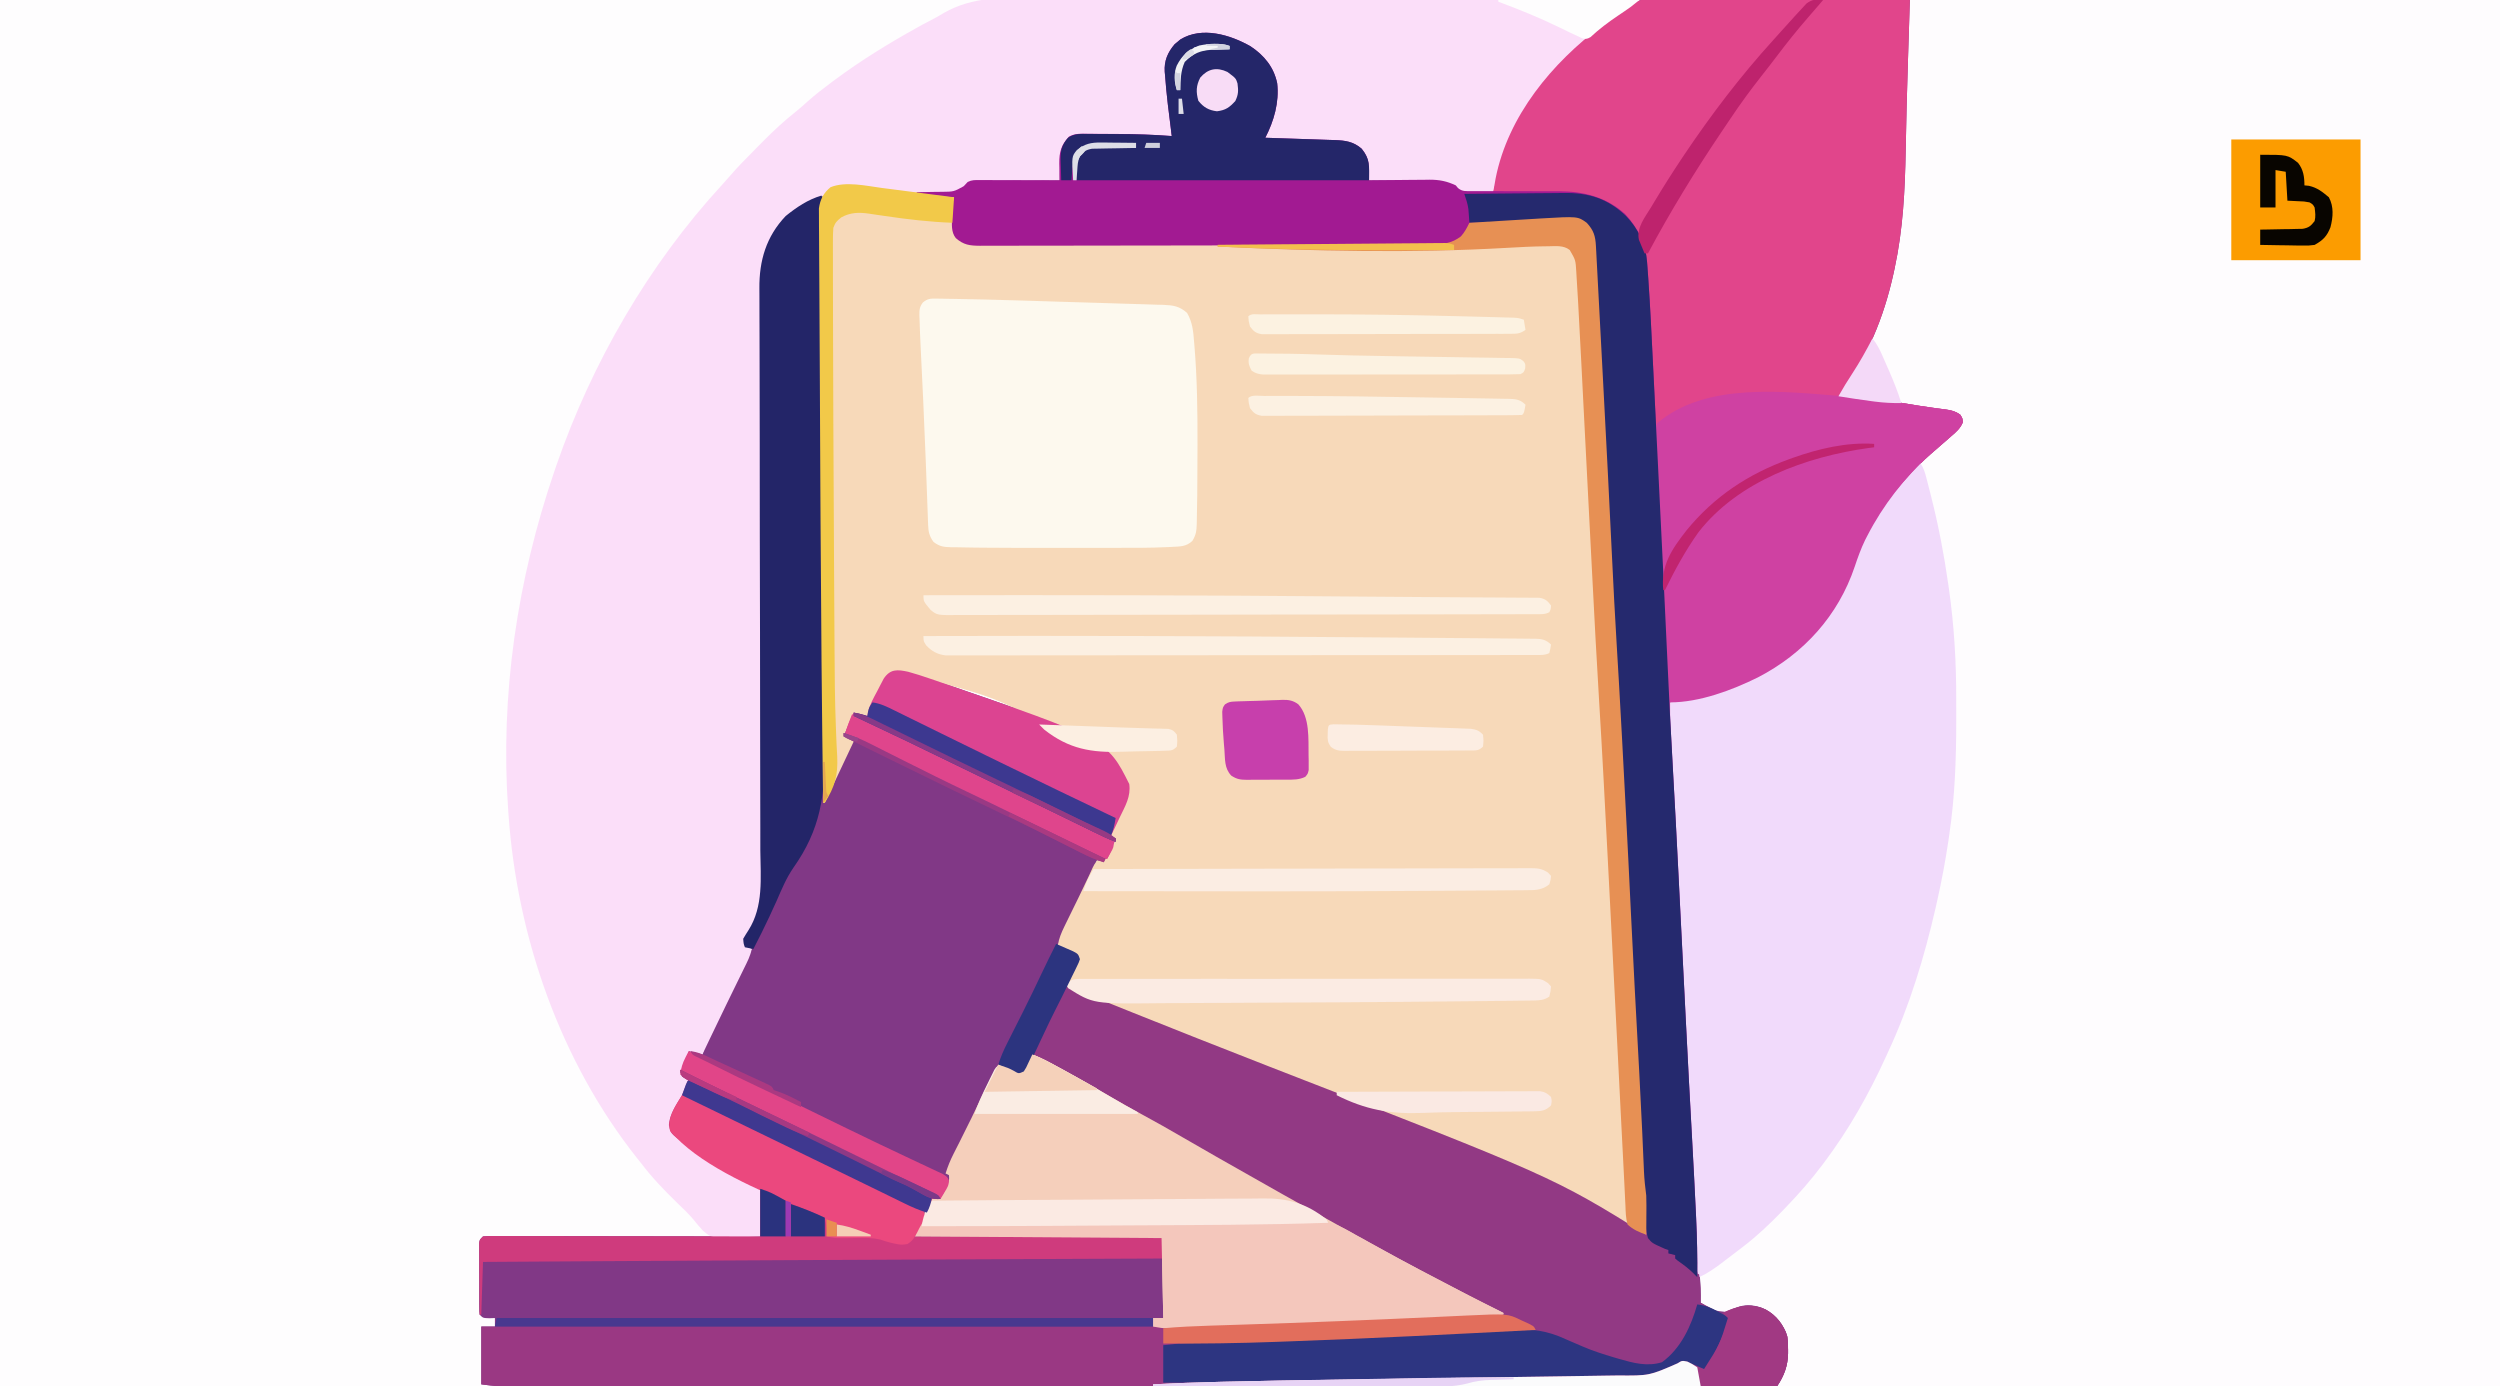
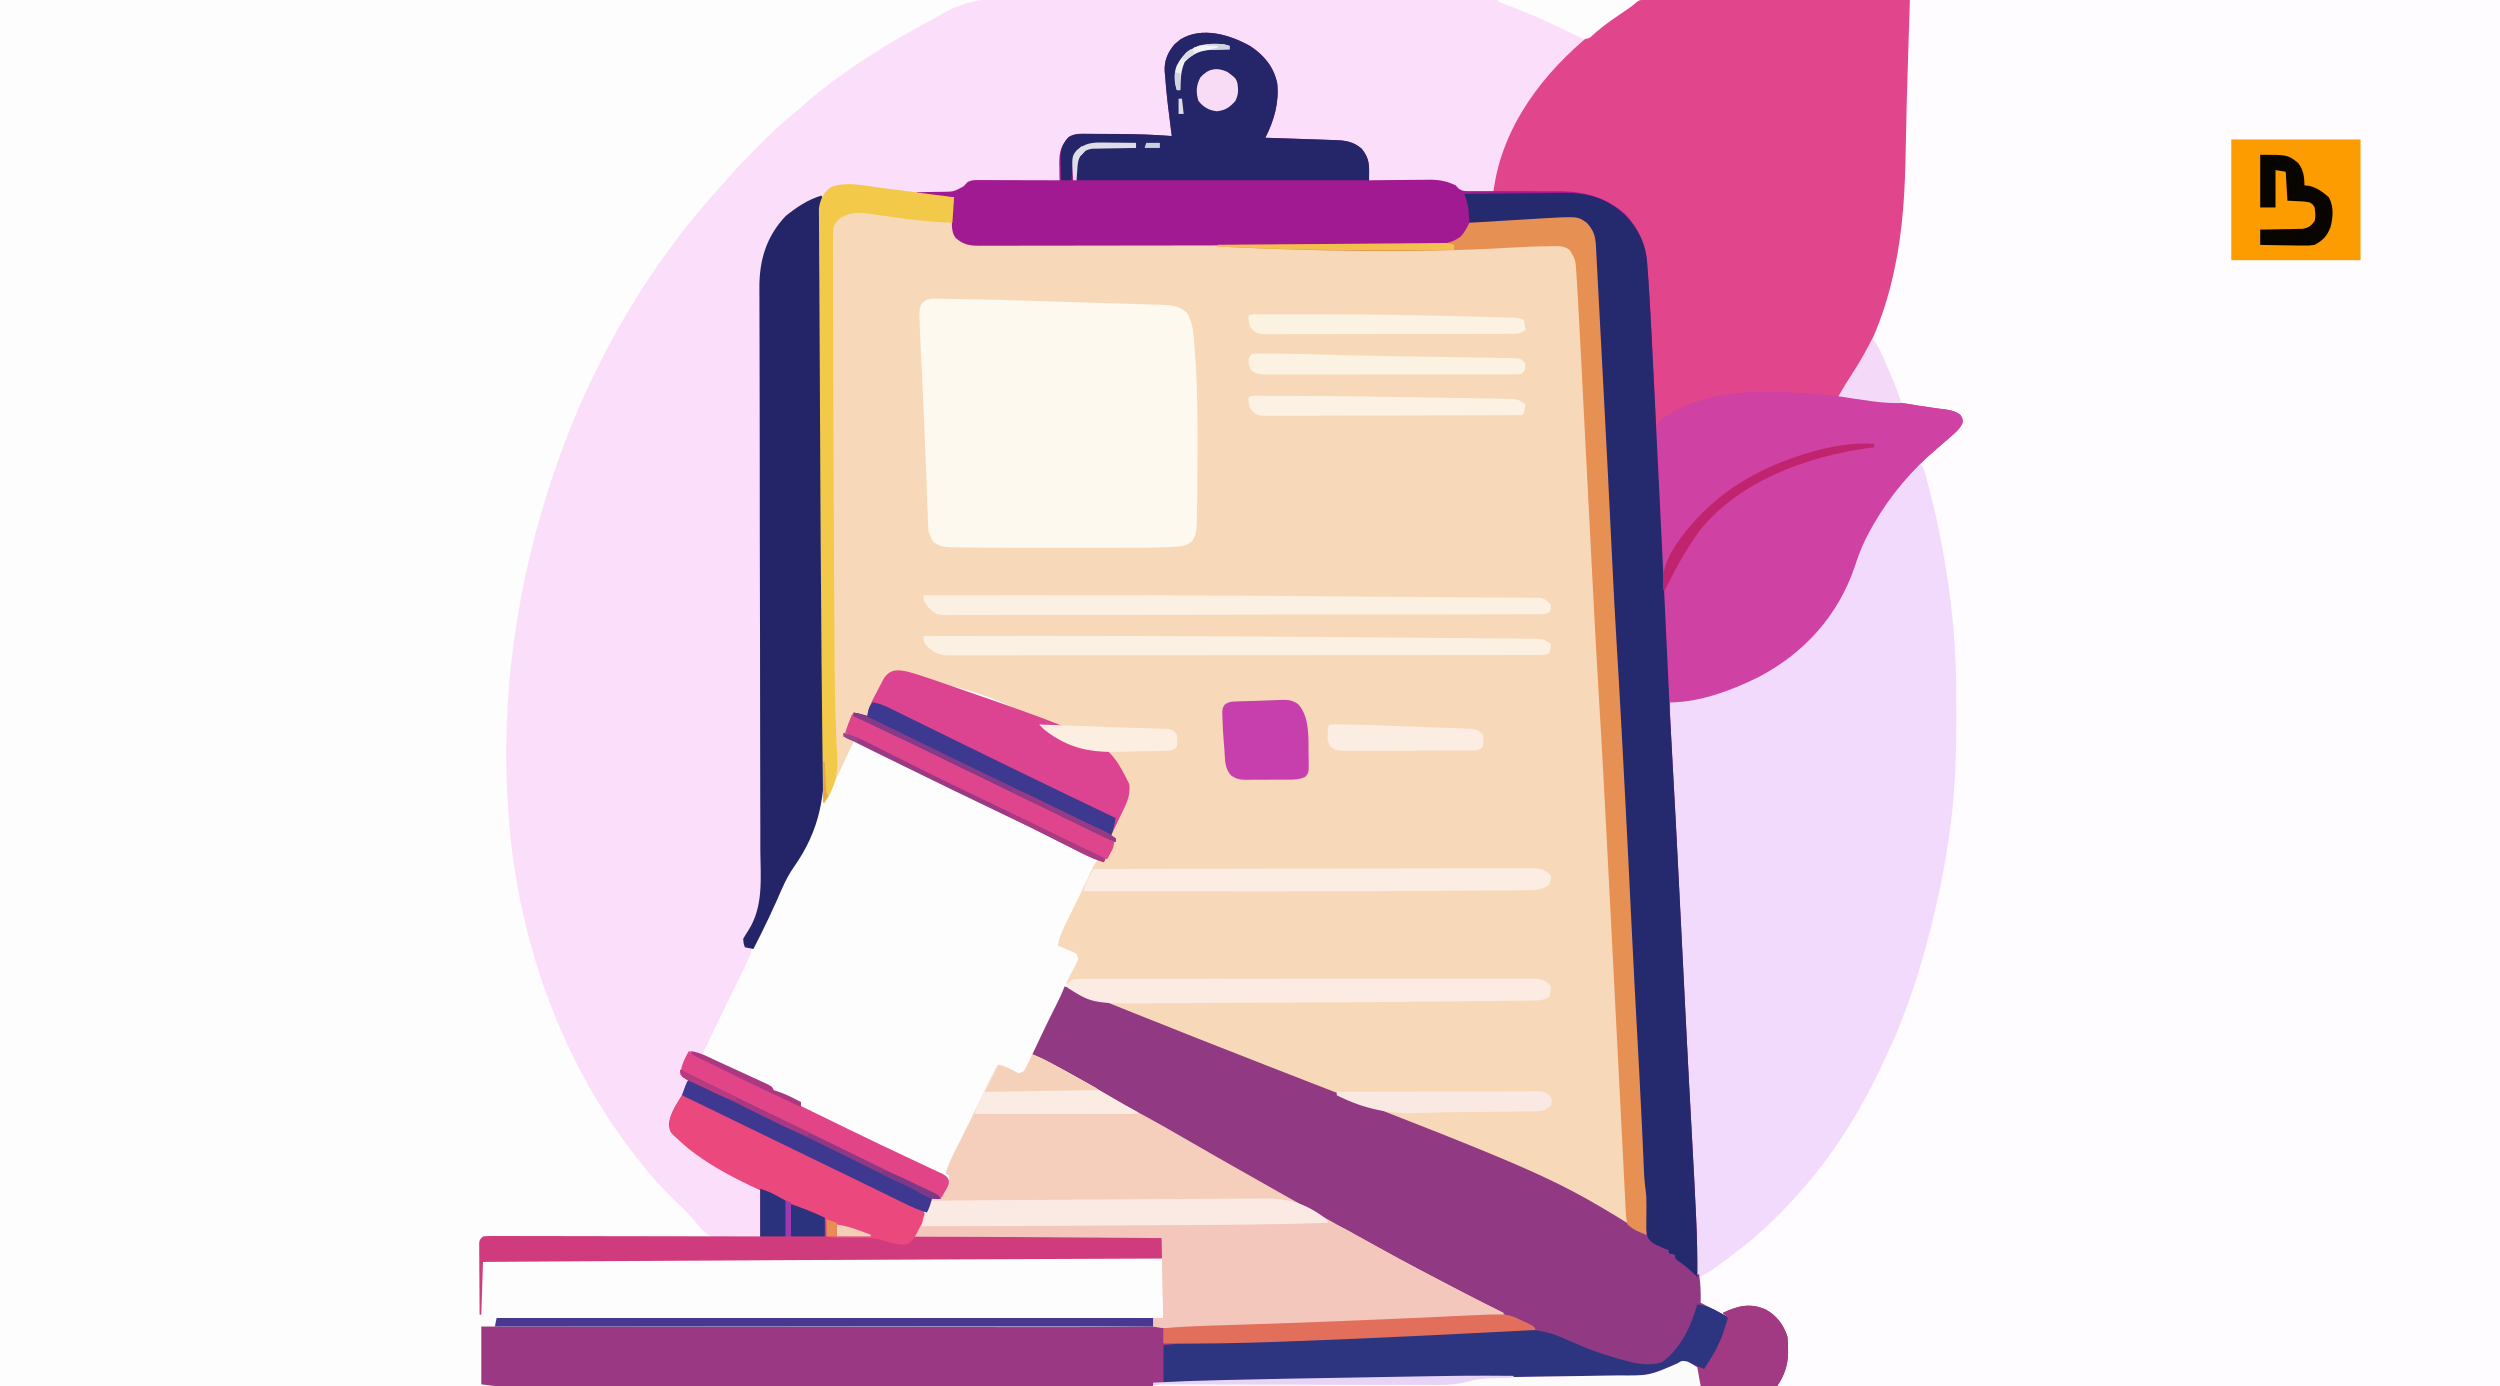
<svg xmlns="http://www.w3.org/2000/svg" height="815" width="1470">
  <rect width="100%" height="100%" fill="#333333" stroke="none" />
  <path d="m0 0h1470v815c-485.1 0-970.2 0-1470 0 0-268.95 0-537.9 0-815z" fill="#fefdfe" />
  <path d="m0 0h347v815c-140.25 0-280.5 0-425 0 1.65-4.29 3.3-8.58 5-13 1.242-8.261 1.026-16.589-3.301-23.941-3.921-4.75-9.575-8.589-15.793-9.297-5.176-.16-8.539.401-13.219 2.676-3.906 1.629-5.215 1.733-9.273.27-3.281-1.68-6.367-3.633-9.414-5.707.01-.609.02-1.219.031-1.847.057-6.014-.304-11.866-.914-17.845-.98-10.455-1.561-20.911-2.047-31.398-.038-.817-.076-1.633-.115-2.475-.199-4.31-.393-8.62-.586-12.93-.424-9.461-.867-18.92-1.311-28.38-.045-.957-.09-1.914-.136-2.899-.777-16.558-1.666-33.106-2.62-49.655-2.068-35.952-3.883-71.917-5.688-107.883-.281-5.603-.566-11.206-.852-16.809-.353-6.92-.702-13.841-1.045-20.762-.178-3.588-.358-7.177-.543-10.765-.847-16.467-1.378-32.863-1.175-49.353.889-.189 1.777-.378 2.693-.573 36.909-7.89 71.552-21.169 93.253-54.068 5.349-8.746 9.196-17.493 12.43-27.172 6.984-20.717 18.806-37.278 33.625-53.188 1.192-1.371 2.38-2.746 3.562-4.125 6.719-7.694 14.085-15.003 22.375-21 2.233-1.751 2.233-1.751 3.062-4.438.252-2.459.252-2.459-1.265-4.036-2.931-2.367-6.584-2.445-10.215-2.937-.846-.124-1.691-.248-2.563-.376-2.713-.395-5.429-.773-8.144-1.151-1.778-.257-3.556-.516-5.334-.775-9.313-1.349-18.636-2.59-27.978-3.718-5.518-.7-11.009-1.56-16.501-2.444 2.552-4.566 5.256-8.914 8.188-13.25 28.157-43.062 29.793-95.877 30.819-145.606.167-8.008.348-16.015.529-24.023.019-.85.038-1.699.058-2.575.228-10.028.481-20.052.903-30.074.036-.875.071-1.75.108-2.652.037-.802.074-1.604.112-2.43.031-.664.061-1.329.093-2.013.278-3.471.759-6.923 1.19-10.378z" fill="#fefcfe" transform="translate(1123)" />
-   <path d="m0 0c1.568.001 3.135 0 4.703-.002 4.241-.001 8.482.022 12.724.05 4.438.025 8.875.027 13.313.032 8.397.012 16.794.045 25.191.085 9.562.045 19.124.067 28.687.087 19.665.042 39.329.112 58.993.201-.024.756-.048 1.513-.073 2.292-.23 7.261-.458 14.521-.684 21.782-.116 3.729-.233 7.459-.351 11.188-.56 17.665-1.048 35.326-1.343 52.998-.411 23.611-1.548 46.589-6.549 69.739-.211.98-.423 1.96-.641 2.97-5.746 25.981-15.56 49.554-31.359 71.03 2.22 1.11 3.663 1.22 6.129 1.395.857.066 1.715.133 2.598.201.936.072 1.871.143 2.835.217 11.598.968 22.989 2.756 34.456 4.703 2.877.468 5.757.88 8.646 1.27.873.122 1.746.244 2.646.369 1.617.223 3.235.434 4.855.63 3.328.474 5.627 1.071 8.409 2.996 1.426 2.219 1.426 2.219 1.523 4.633-1.481 3.488-3.841 5.551-6.66 7.961-.544.481-1.087.962-1.647 1.458-1.587 1.401-3.186 2.786-4.79 4.167-1.438 1.25-2.875 2.5-4.312 3.75-.624.543-1.248 1.085-1.891 1.645-14.873 13.289-27.696 29.885-36.797 47.605-.667 1.292-.667 1.292-1.348 2.609-2.447 5.066-4.302 10.251-6.083 15.578-9.654 28.748-29.972 51.189-56.897 65.102-15.344 7.606-34.445 14.711-51.672 14.711 4.266 88.129 4.266 88.129 8.688 176.25.052 1.012.103 2.023.156 3.065 1.345 26.324 2.73 52.646 4.201 78.963.824 14.828 1.502 29.659 2.136 44.496.48 11.164 1.056 22.294 2.21 33.413.578 5.623.703 11.161.609 16.812 7.413 4.672 7.413 4.672 15.738 5.508 1.64-.759 3.263-1.555 4.867-2.387 4.991-2.337 9.879-1.928 15.035-.273 7.088 3.13 11.072 7.569 14.492 14.422 1.107 3.485 1.25 6.795 1.242 10.418-0.0.705-0 1.411-0 2.137-.16 7.353-2.308 13.076-6.375 19.175-2.229.374-2.229.374-5.074.374-1.083.007-2.166.014-3.283.021-1.202-.008-2.404-.015-3.643-.023-1.909.006-1.909.006-3.857.011-3.561.01-7.122.001-10.682-.01-3.864-.009-7.727-.001-11.591.004-6.781.008-13.561.004-20.342-.006-10.083-.016-20.166-.015-30.249-.01-16.961.008-33.922.001-50.883-.014-16.806-.015-33.613-.023-50.419-.024-1.044-0-2.088-0-3.164-0-4.238-0-8.475-0-12.713-.001-38.652-.001-77.303-.017-115.955-.042-36.503-.023-73.005-.037-109.508-.041-1.124-0-2.248-0-3.406-0-4.531-0-9.063-.001-13.594-.001-2.258-0-4.516-0-6.774-.001-2.253-0-4.505-0-6.758-.001-35.863-.004-71.726-.015-107.589-.028-10.505-.004-21.011-.007-31.516-.009-22.101-.005-44.202-.012-66.303-.028-9.143-.007-18.286-.012-27.429-.012-7.579-.001-15.157-.004-22.736-.013-3.817-.004-7.634-.007-11.45-.005-4.109.002-8.218-.004-12.327-.01-1.188.002-2.376.004-3.6.005-1.098-.003-2.197-.006-3.328-.009-.939-.001-1.878-.001-2.846-.002-3.676-.156-7.329-.67-10.98-1.126 0-11.22 0-22.44 0-34h8c0-1.65 0-3.3 0-5-1.671.062-1.671.062-3.375.125-3.625-.125-3.625-.125-5.625-2.125-.254-1.897-.254-1.897-.259-4.234-.009-1.311-.009-1.311-.019-2.649.004-.946.008-1.892.012-2.866-.002-.969-.004-1.938-.006-2.937-.001-2.051.002-4.102.011-6.153.011-3.147 0-6.294-.013-9.441.001-1.99.004-3.979.008-5.969-.006-1.419-.006-1.419-.012-2.866.006-.874.013-1.749.019-2.649.002-1.157.002-1.157.005-2.337.254-1.897.254-1.897 2.254-3.897 2.792-.246 2.792-.246 6.429-.241 1.001-.003 1.001-.003 2.022-.005 2.246-.003 4.493.008 6.739.019 1.606.001 3.212 0 4.819-.001 4.37-.001 8.739.011 13.109.025 4.563.012 9.126.014 13.689.016 8.645.006 17.29.023 25.935.043 9.84.022 19.68.033 29.521.043 20.246.021 40.492.057 60.738.101 0-9.57 0-19.14 0-29-1.98-.66-3.96-1.32-6-2-2.005-1.05-3.981-2.157-5.93-3.309-1.118-.66-2.236-1.319-3.388-1.999-1.186-.709-2.372-1.419-3.557-2.13-.6-.357-1.2-.715-1.818-1.083-7.368-4.395-14.67-8.871-21.745-13.729-.937-.643-.937-.643-1.892-1.299-1.583-1.114-3.129-2.28-4.67-3.451-.795-.593-1.591-1.186-2.41-1.797-1.887-2.614-2.241-4.601-2.074-7.809 1.043-5.155 3.614-9.741 5.984-14.395.525-1.061 1.049-2.122 1.59-3.215 1.289-2.602 2.593-5.197 3.91-7.785-1.65-.66-3.3-1.32-5-2 .535-5.348 2.467-9.358 5-14 5.75.875 5.75.875 8 2 .246-.814.492-1.629.746-2.468 1.487-4.187 3.358-8.074 5.325-12.052.4-.817.8-1.634 1.212-2.475 1.277-2.608 2.56-5.213 3.843-7.818 1.671-3.401 3.34-6.804 5.008-10.207.407-.83.815-1.661 1.234-2.517 3.969-8.112 7.817-16.279 11.633-24.464-1.65-.66-3.3-1.32-5-2 .433-4.405 1.696-7.561 3.884-11.392 5.118-9.03 6.255-16.501 6.089-26.795.005-1.564.013-3.127.025-4.691.021-4.249-.007-8.497-.043-12.746-.031-4.601-.015-9.201-.004-13.802.012-7.958-.005-15.915-.041-23.873-.052-11.519-.056-23.039-.047-34.558.013-18.712-.007-37.424-.05-56.136-.004-1.677-.004-1.677-.008-3.388-.003-1.119-.005-2.239-.008-3.392-.037-15.876-.065-31.752-.085-47.627-.002-1.676-.002-1.676-.004-3.386-.022-18.649-.028-37.298-.026-55.947 0-11.488-.016-22.976-.054-34.464-.025-7.871-.037-15.741-.038-23.612-.001-4.536-.009-9.073-.035-13.609-.023-4.159-.028-8.318-.019-12.478 0-1.498-.006-2.996-.021-4.493-.148-16.355 4.04-30.544 15.486-42.612 6.771-5.499 13.49-9.837 22-12-.244.771-.244.771-.492 1.557-.667 3.212-.63 6.242-.628 9.524-.001.714-.002 1.428-.003 2.164-.002 2.394.004 4.787.01 7.181.001 1.715.001 3.429.001 5.144.001 4.673.008 9.347.017 14.02.007 3.958.01 7.916.014 11.875.038 41.118.233 82.236.47 123.353.038 6.716.074 13.431.108 20.147.273 53.349.763 106.691 1.503 160.035 1.919-3.978 3.835-7.958 5.75-11.938.808-1.675.808-1.675 1.633-3.385 2.974-6.184 5.885-12.383 8.617-18.678-2.475-1.485-2.475-1.485-5-3 1.492-4.972 3.605-9.418 6-14 2.763.523 5.326 1.109 8 2 .121-.731.242-1.463.366-2.216 1.028-4.514 3.291-8.339 5.447-12.409.439-.859.878-1.717 1.33-2.602.434-.825.868-1.65 1.314-2.5.587-1.123.587-1.123 1.187-2.268 1.561-2.308 2.956-3.593 5.356-5.005 7.603.127 14.416 2.496 21.562 4.938 1.187.403 2.373.805 3.596 1.22 100.806 34.773 100.806 34.773 113.841 60.843 1.042 7.307-2.384 12.987-5.5 19.438-.525 1.113-1.049 2.226-1.59 3.373-1.292 2.736-2.595 5.465-3.91 8.189.99.33 1.98.66 3 1-1.46 5.31-3.983 9.463-7 14-1.32-.33-2.64-.66-4-1-.257.842-.515 1.684-.78 2.552-1.309 3.699-2.953 7.13-4.74 10.612-.34.673-.681 1.347-1.032 2.04-1.442 2.852-2.894 5.7-4.346 8.548-4.391 8.63-8.557 17.229-12.103 26.248.922.3 1.843.601 2.793.91 3.281 1.115 6.21 2.348 9.207 4.09 1 3 1 3-.434 6.285-.658 1.264-1.326 2.523-2.004 3.777-2.547 4.248-2.547 4.248-3.562 8.938 39.114 15.888 78.303 31.583 117.654 46.876 167.178 64.984 167.178 64.984 222.346 99.124-.14-3.667-.288-7.333-.438-11-.059-1.545-.059-1.545-.119-3.121-.042-1.012-.084-2.024-.127-3.066-.037-.922-.073-1.843-.111-2.793-.204-3.001-.579-5.959-.967-8.941-.39-3.4-.529-6.81-.668-10.227-.035-.784-.069-1.568-.105-2.376-.076-1.711-.15-3.423-.223-5.134-.206-4.802-.426-9.603-.644-14.404-.07-1.549-.07-1.549-.142-3.129-.582-12.73-1.234-25.457-1.893-38.184-.096-1.852-.096-1.852-.193-3.741-.664-12.819-1.344-25.636-2.088-38.45-.059-1.013-.118-2.026-.178-3.07-.12-2.058-.239-4.116-.359-6.174-1.309-22.535-2.429-45.075-3.495-67.622-1.488-31.488-3.091-62.968-4.812-94.444-.054-.988-.108-1.977-.164-2.995-1.006-18.401-2.015-36.802-3.082-55.2-.059-1.018-.118-2.036-.179-3.085-.057-.991-.115-1.983-.174-3.004-.113-1.947-.226-3.894-.338-5.841-.056-.958-.111-1.916-.168-2.903-1.271-22.06-2.347-44.13-3.442-66.199-.325-6.544-.652-13.087-.979-19.631-.054-1.073-.107-2.146-.163-3.252-.216-4.319-.432-8.638-.648-12.958-.61-12.181-1.214-24.362-1.804-36.544-.342-7.034-.693-14.067-1.052-21.099-.205-4.017-.405-8.035-.593-12.053-.173-3.692-.358-7.383-.554-11.074-.1-1.959-.188-3.919-.274-5.879-.459-9.575-.459-9.575-5.822-17.222-8.017-4.76-20.376-2.089-29.328-1.531-1.115.067-2.23.133-3.379.202-3.515.211-7.029.426-10.543.642-2.402.145-4.805.289-7.207.434-5.848.352-11.696.707-17.543 1.066-.464.956-.928 1.912-1.406 2.897-2.402 4.677-5.519 7.411-10.594 9.103-1.594.094-3.191.131-4.788.134-1.487.007-1.487.007-3.005.014-1.092-0-2.184-0-3.31-.001-1.737.006-1.737.006-3.509.011-3.22.009-6.439.014-9.659.016-3.47.004-6.941.013-10.411.022-8.383.02-16.766.03-25.149.039-3.947.004-7.893.01-11.84.015-13.117.017-26.235.032-39.352.039-3.404.002-6.808.004-10.212.006-1.269.001-1.269.001-2.564.001-13.711.008-27.423.034-41.134.066-14.073.033-28.147.051-42.22.054-7.903.002-15.806.011-23.71.036-6.729.022-13.459.03-20.188.02-3.434-.005-6.867-.003-10.301.017-3.722.018-7.444.011-11.166-.003-1.628.016-1.628.016-3.289.033-6.048-.052-9.587-.48-14.194-4.521-2.869-3.609-2.258-8.163-2.188-12.562.001-.768.001-1.535.002-2.326.026-3.282.141-5.979 1.186-9.111-1.002-.061-2.003-.121-3.035-.184-1.342-.084-2.685-.169-4.027-.254-1.966-.122-1.966-.122-3.973-.246-3.701-.295-7.299-.749-10.965-1.316 0-.33 0-.66 0-1 .696-.004 1.391-.008 2.108-.012 3.173-.033 6.345-.104 9.517-.175 1.642-.009 1.642-.009 3.316-.018 6.87-.075 6.87-.075 12.707-3.283.776-.829 1.552-1.658 2.352-2.512 2.505-1.253 4.197-1.12 7-1.114 1.561 0 1.561 0 3.154 0 1.127.005 2.254.01 3.415.016 1.151.001 2.303.003 3.489.004 3.689.006 7.377.018 11.066.031 2.496.005 4.992.01 7.488.014 6.129.011 12.258.028 18.387.049-.02-1.099-.041-2.198-.062-3.331-.016-1.456-.032-2.912-.048-4.368-.015-.723-.029-1.446-.044-2.19-.053-6.69 1.083-10.842 5.731-15.789 3.723-2.03 7.266-1.71 11.438-1.649 1.333.003 1.333.003 2.693.006 1.886.007 3.773.021 5.659.041 2.831.031 5.661.041 8.492.047 10.748.047 21.423.412 32.141 1.234-.086-.658-.171-1.316-.26-1.993-1.438-11.162-2.866-22.341-3.678-33.569-.104-1.111-.104-1.111-.211-2.245-.391-6.455 1.702-11.3 5.859-16.216.824-.669.824-.669 1.664-1.352.544-.461 1.088-.923 1.648-1.398 7.527-4.671 17.313-4.163 25.789-2.762 10.885 2.948 21.45 8.961 27.531 18.684 4.757 9.141 4.901 18.396 1.963 28.214-1.498 4.694-3.043 9.247-5.307 13.638.901.028.901.028 1.82.056 6.263.195 12.524.409 18.786.634 2.335.081 4.671.158 7.007.229 3.362.104 6.722.225 10.083.35 1.041.028 2.082.057 3.154.086 6.179.251 10.946.859 15.795 5.075 3.935 4.87 4.384 8.198 4.367 14.238-.002.811-.003 1.622-.005 2.458-.002.619-.004 1.237-.007 1.874 1.891-.024 1.891-.024 3.82-.048 4.704-.055 9.408-.089 14.112-.117 2.031-.015 4.062-.035 6.093-.062 2.929-.037 5.858-.053 8.788-.067.899-.015 1.799-.031 2.725-.047 6.07-.002 12.49.394 17.054 4.917.465.469.93.939 1.408 1.423 2.116.501 2.116.501 4.449.512 1.271.053 1.271.053 2.568.107.881.023 1.762.045 2.67.068.893.034 1.785.068 2.705.104 2.202.082 4.404.152 6.607.209.081-.628.162-1.257.246-1.904 5.177-37.361 30.727-70.989 60.055-93.319 1.232-.927 2.465-1.853 3.699-2.777.977-.736.977-.736 1.974-1.488 1.983-1.49 3.971-2.972 5.963-4.45.903-.673.903-.673 1.825-1.359.582-.427 1.165-.853 1.765-1.293.503-.37 1.005-.74 1.523-1.121.643-.425 1.287-.851 1.949-1.289.878-.677 1.756-1.354 2.66-2.052 5.963-3.353 13.094-2.469 19.73-2.402z" fill="#813886" transform="translate(979.39 -.454)" />
  <path d="m0 0c1.223.155 2.446.311 3.707.471 3.852.491 7.701.994 11.551 1.498 2.634.339 5.268.675 7.902 1.012 6.409.82 12.816 1.65 19.223 2.488-.016.58-.031 1.159-.048 1.757-.063 2.644-.101 5.287-.14 7.931-.025.912-.05 1.824-.076 2.764-.108 6.796-.108 6.796 3.264 12.549 3.051 1.876 5.352 2.251 8.908 2.257.993.006 1.986.013 3.009.02 1.633-.005 1.633-.005 3.299-.009 1.737.007 1.737.007 3.51.014 3.216.01 6.431.012 9.646.01 3.468-0 6.935.011 10.403.02 6.794.017 13.589.022 20.383.023 5.523.001 11.046.005 16.568.011 15.657.018 31.314.027 46.97.025.844-0 1.688-0 2.558-0.0.845-0 1.69-0 2.561-0 13.698-.001 27.395.018 41.093.047 14.063.029 28.126.043 42.189.041 7.896-.001 15.792.005 23.688.026 6.723.018 13.446.023 20.169.009 3.43-.007 6.859-.007 10.289.011 3.72.015 7.439.006 11.159-.009 1.623.015 1.623.015 3.279.031 6.329-.058 10.156-.783 15.318-4.526 2.229-2.459 3.539-5.042 5-8 7.043-.432 14.087-.859 21.13-1.282 2.392-.144 4.783-.29 7.175-.437 3.455-.212 6.911-.419 10.367-.625 1.054-.066 2.107-.131 3.193-.199 21.854-1.287 21.854-1.287 27.135 2.543 4.084 4.415 5.091 7.735 5.404 13.638.064 1.177.129 2.353.195 3.566.066 1.294.133 2.589.202 3.922.074 1.378.148 2.755.222 4.133.202 3.764.399 7.528.595 11.293.209 4.002.423 8.003.636 12.005.361 6.784.719 13.567 1.074 20.351.445 8.497.896 16.993 1.348 25.49 1.798 33.798 3.538 67.597 5.15 101.404.842 17.633 1.748 35.258 2.823 52.879.424 6.974.833 13.95 1.24 20.925.044.747.087 1.495.132 2.265 1.235 21.225 2.337 42.458 3.44 63.69.159 3.063.319 6.125.478 9.188 1.063 20.402 2.095 40.805 3.051 61.212.691 14.733 1.437 29.463 2.227 44.191.052.975.105 1.951.158 2.955.426 7.938.855 15.875 1.284 23.813.375 6.931.748 13.863 1.12 20.794.078 1.446.078 1.446.157 2.921.583 10.865 1.135 21.73 1.628 32.599.045.991.09 1.982.137 3.003.214 4.721.423 9.443.625 14.164.075 1.688.15 3.376.224 5.064.031.75.061 1.499.093 2.272.216 4.8.73 9.497 1.354 14.261.073 1.936.109 3.875.098 5.812-.003 1.012-.006 2.024-.01 3.066-.008 1.03-.017 2.06-.025 3.121-.005 1.061-.009 2.122-.014 3.215-.012 2.595-.028 5.19-.049 7.785-3.518-1.329-6.718-2.885-9.973-4.766-1.45-.829-1.45-.829-2.93-1.676-1.043-.597-2.086-1.194-3.16-1.809-51.057-28.842-106.013-50.22-160.428-71.756-2.558-1.013-5.115-2.027-7.672-3.042-18.212-7.227-36.44-14.412-54.692-21.536-18.579-7.251-37.128-14.57-55.645-21.978-1.024-.41-2.049-.819-3.104-1.241-4.882-1.953-9.762-3.911-14.638-5.88-4.018-1.622-8.045-3.217-12.078-4.8-2.029-.806-4.057-1.612-6.086-2.418-1.426-.552-1.426-.552-2.88-1.114-1.302-.521-1.302-.521-2.63-1.053-1.15-.452-1.15-.452-2.324-.913-1.76-1.017-1.76-1.017-2.76-4.017 1.385-3.066 2.929-5.964 4.551-8.906.885-1.663 1.673-3.377 2.449-5.094-.69-3.197-.69-3.197-3.504-4.387-1.009-.429-2.019-.859-3.059-1.301-1.012-.437-2.024-.874-3.066-1.324-.782-.326-1.565-.652-2.371-.988.633-4.166 2.035-7.491 3.879-11.27.288-.594.576-1.188.872-1.8.931-1.917 1.87-3.83 2.811-5.743.643-1.312 1.285-2.624 1.927-3.937.955-1.949 1.91-3.898 2.868-5.846 1.766-3.594 3.493-7.203 5.173-10.839.352-.749.705-1.497 1.068-2.268.623-1.324 1.233-2.655 1.827-3.993.828-1.727.828-1.727 2.574-4.305 1.657-.38 3.324-.715 5-1 1.685-2.207 1.685-2.207 2.812-4.938.419-.896.838-1.792 1.27-2.715 1.039-2.238 1.039-2.238.918-4.348-.66-.33-1.32-.66-2-1 .579-3.471 1.463-6.271 3.066-9.398.403-.81.806-1.619 1.221-2.453.848-1.678 1.702-3.352 2.562-5.023 2.383-4.819 4.159-8.635 3.15-14.125-3.182-4.038-7.285-6.776-11.562-9.562-.65-.426-1.3-.853-1.97-1.292-58.502-39.791-58.502-39.791-124.468-55.146-5.306 4.215-7.56 9.742-10.312 15.812-.454.979-.909 1.958-1.377 2.967-1.113 2.403-2.216 4.809-3.311 7.221-2.64-.33-5.28-.66-8-1-.838 1.79-1.67 3.582-2.5 5.375-.696 1.497-.696 1.497-1.406 3.023-1.223 2.438-1.223 2.438-1.094 4.602 2.463 1.645 2.463 1.645 5 3-.557 1.174-1.114 2.349-1.688 3.559-5.122 10.805-10.227 21.619-15.312 32.441-.33 0-.66 0-1 0-.74-55.02-1.236-110.038-1.517-165.062-.035-6.7-.072-13.4-.11-20.1-.12-20.839-.224-41.677-.299-62.516-.041-10.976-.101-21.952-.178-32.928-.057-8.255-.1-16.51-.132-24.765-.02-4.907-.046-9.814-.09-14.721-.041-4.551-.062-9.102-.07-13.654-.006-1.665-.019-3.33-.039-4.995-.027-2.279-.029-4.556-.025-6.835-.008-1.272-.015-2.545-.023-3.856.708-5.223 2.67-9.084 6.83-12.488 8.915-3.629 20.977-.784 30.271.451z" fill="#f7d9b9" transform="translate(518.617 110.531)" />
  <path d="m0 0c4.782.044 9.564.029 14.347.021 8.261-.005 16.521.026 24.781.082 11.943.082 23.885.107 35.828.12 19.382.022 38.765.088 58.147.183 18.814.092 37.628.163 56.442.205 1.743.004 1.743.004 3.522.008 5.831.013 11.662.026 17.492.038 48.277.103 96.554.279 144.831.503-2.812 2.262-5.598 4.479-8.602 6.48-.649.437-1.299.874-1.968 1.324-1.018.684-1.018.684-2.056 1.383-38.367 26.148-61.326 59.124-73.375 103.812-3.063.108-6.123.187-9.188.25-.864.034-1.729.067-2.619.102-5.554.085-8.007-.447-12.193-4.352-5.284-2.322-10.324-2.342-15.992-2.414-.946-.019-1.892-.039-2.866-.059-3.005-.06-6.011-.106-9.016-.152-2.044-.038-4.089-.077-6.133-.117-4.997-.096-9.995-.18-14.992-.258-.176-1.451-.176-1.451-.356-2.931-.165-1.266-.33-2.531-.499-3.835-.159-1.256-.318-2.512-.481-3.806-.904-4.675-2.045-6.4-5.663-9.429-3.467-1.648-6.336-2.275-10.157-2.411-1.001-.04-2.001-.08-3.032-.121-1.068-.033-2.136-.067-3.236-.101-1.103-.042-2.205-.083-3.342-.126-3.515-.131-7.03-.249-10.545-.366-2.386-.086-4.772-.174-7.158-.262-5.843-.214-11.686-.418-17.529-.613.422-1.181.843-2.362 1.277-3.578.553-1.557 1.107-3.115 1.66-4.672.278-.777.556-1.555.842-2.355.267-.754.535-1.508.811-2.285.246-.691.492-1.383.746-2.095 2.831-8.584 2.785-17.431-1.019-25.702-5.647-9.92-14.832-15.407-25.316-19.312-8.643-2.135-19.193-2.536-27.199 1.73-4.428 3.122-7.227 7.073-8.801 12.27-.035 2.805.043 5.463.25 8.25.077 1.152.077 1.152.156 2.326.494 7.203 1.059 14.399 1.641 21.595.092 1.144.184 2.288.279 3.466.224 2.787.449 5.575.674 8.362-1.073-.017-1.073-.017-2.168-.034-6.753-.1-13.506-.176-20.259-.225-3.472-.026-6.943-.061-10.415-.118-3.994-.065-7.987-.089-11.982-.111-1.864-.039-1.864-.039-3.766-.078-6.726-.095-6.726-.095-12.608 2.785-3.503 5.409-4.156 9.787-4.427 16.094-.039.741-.077 1.481-.117 2.244-.094 1.814-.177 3.629-.258 5.443-.638.004-1.276.007-1.934.011-6.652.042-13.302.111-19.953.196-2.481.028-4.962.049-7.443.063-3.57.021-7.139.068-10.708.12-1.106.001-2.213.002-3.353.004-7.592.144-11.196 1.194-16.608 6.606-3.075.275-3.075.275-7.043.301-.712.005-1.424.011-2.158.016-2.329.011-4.658.005-6.987-.005-.791-0-1.583-0-2.398-0-11.716-.017-23.023-.862-34.614-2.632-12.463-1.973-12.463-1.973-23.801 2.32-.508.525-1.016 1.049-1.539 1.59-1.829 1.765-3.421 2.206-5.836 2.973-12.749 4.928-21.229 13.941-26.895 26.18-2.658 6.33-3.857 11.831-3.844 18.726 0 1.316 0 2.631 0 3.987.005 1.459.01 2.917.016 4.376.002 1.551.003 3.101.004 4.652.003 3.373.009 6.746.018 10.119.014 5.489.021 10.978.027 16.466.007 5.912.014 11.824.023 17.736.023 14.671.03 29.342.027 44.013-0 1.592-0 1.592-.001 3.216-.002 8.742-.004 17.484-.006 26.226-.002 7.876-.003 15.752-.004 23.628-0 1.123-0 2.246-0 3.403-0 18.171.028 36.343.067 54.514.039 18.67.043 37.341.017 56.011-.015 11.507-.003 23.013.044 34.519.03 7.898.026 15.795-.003 23.692-.016 4.549-.017 9.098.021 13.647.265 33.451.265 33.451-8.207 46.287-2.288 3.002-2.288 3.002-1.93 7.039 1.32.66 2.64 1.32 4 2-.748 4.053-2.622 7.576-4.43 11.238-.347.71-.693 1.42-1.05 2.151-1.128 2.309-2.262 4.616-3.395 6.923-1.162 2.376-2.323 4.753-3.483 7.129-.774 1.586-1.549 3.172-2.324 4.757-3.329 6.812-6.616 13.645-9.88 20.489-.458.96-.916 1.92-1.388 2.909-1.017 2.134-2.034 4.268-3.049 6.403-2.64-.66-5.28-1.32-8-2-.289.907-.578 1.815-.875 2.75-1.125 3.25-1.125 3.25-2.25 5.375-1.157 2.134-1.157 2.134-.875 5.875 1.32.66 2.64 1.32 4 2-1.483 5.06-3.233 9.572-5.718 14.236-4.445 7.964-4.445 7.964-4.282 16.764 4.074 4.444 9.382 7.779 14.438 11 .708.455 1.416.91 2.145 1.379 11.485 7.296 23.243 14.534 35.417 20.621v29c-27.833 1.583-27.833 1.583-33.604-3.277-2.013-2.125-3.861-4.341-5.664-6.647-2.85-3.416-6.091-6.425-9.284-9.517-7.681-7.464-14.987-15.01-21.449-23.56-.744-.927-1.488-1.854-2.254-2.809-45.216-56.974-70.683-129.926-75.746-202.191-.056-.754-.113-1.508-.171-2.285-4.855-67.812 5.229-135.525 27.171-199.715.375-1.097.749-2.195 1.135-3.326 20.864-60.33 54.331-118.245 97.669-165.268 1.21-1.327 2.413-2.661 3.578-4.028 5.128-5.999 10.645-11.592 16.222-17.169 1.633-1.635 3.258-3.279 4.883-4.923 5.734-5.765 11.577-11.155 17.951-16.222 2.459-1.983 4.807-4.045 7.147-6.166 4.487-4.029 9.201-7.679 14.039-11.273.871-.649 1.742-1.298 2.639-1.967 15.399-11.4 31.552-21.309 48.298-30.595.806-.454 1.613-.907 2.444-1.375 1.773-.972 3.567-1.907 5.374-2.812 2.649-1.335 5.171-2.811 7.711-4.344 17.188-9.701 34.387-8.912 53.519-8.692z" fill="#fbdef9" transform="translate(608.61 -1.161)" />
  <path d="m0 0c1.568.001 3.135 0 4.703-.002 4.241-.001 8.482.022 12.724.05 4.438.025 8.875.027 13.313.032 8.397.012 16.794.045 25.191.085 9.562.045 19.124.067 28.687.087 19.665.042 39.329.112 58.993.201-.024.756-.048 1.513-.073 2.292-.23 7.261-.458 14.521-.684 21.782-.116 3.729-.233 7.459-.351 11.188-.56 17.665-1.048 35.326-1.343 52.998-.411 23.611-1.548 46.589-6.549 69.739-.211.98-.423 1.96-.641 2.97-5.746 25.981-15.56 49.554-31.359 71.03 2.22 1.11 3.663 1.22 6.129 1.395.857.066 1.715.133 2.598.201.936.072 1.871.143 2.835.217 11.598.968 22.989 2.756 34.456 4.703 2.877.468 5.757.88 8.646 1.27.873.122 1.746.244 2.646.369 1.617.223 3.235.434 4.855.63 3.328.474 5.627 1.071 8.409 2.996 1.426 2.219 1.426 2.219 1.523 4.633-1.481 3.488-3.841 5.551-6.66 7.961-.544.481-1.087.962-1.647 1.458-1.587 1.401-3.186 2.786-4.79 4.167-1.438 1.25-2.875 2.5-4.312 3.75-.624.543-1.248 1.085-1.891 1.645-14.873 13.289-27.696 29.885-36.797 47.605-.445.861-.889 1.722-1.348 2.609-2.447 5.066-4.302 10.251-6.083 15.578-9.654 28.748-29.972 51.189-56.897 65.102-15.344 7.606-34.445 14.711-51.672 14.711v9c-.33 0-.66 0-1 0-.049-1.105-.049-1.105-.098-2.233-2.348-53.322-4.953-106.631-7.623-159.937-.314-6.262-.625-12.525-.937-18.787-.386-7.773-.775-15.545-1.167-23.318-.203-4.024-.405-8.049-.604-12.074-.425-8.573-.867-17.145-1.35-25.715-.147-2.618-.29-5.236-.429-7.854-.2-3.682-.424-7.362-.655-11.042-.055-1.064-.11-2.128-.166-3.224-.888-13.114-5.698-24.129-15.346-33.129-10.462-8.788-22.435-11.118-35.855-11.199-1.116-.018-2.233-.036-3.383-.054-3.525-.054-7.049-.088-10.574-.121-2.407-.033-4.814-.068-7.221-.104-5.864-.084-11.728-.153-17.592-.209.301-1.728.606-3.456.912-5.183.169-.962.339-1.924.513-2.915 7.311-36.877 33.211-67.903 62.575-89.901.651-.491 1.303-.982 1.974-1.488 1.983-1.49 3.971-2.972 5.963-4.45.602-.449 1.205-.897 1.825-1.359.582-.427 1.165-.853 1.765-1.293.754-.555.754-.555 1.523-1.121.643-.425 1.287-.851 1.949-1.289.878-.677 1.756-1.354 2.66-2.052 5.963-3.353 13.094-2.469 19.73-2.402z" fill="#e1458b" transform="translate(979.39 -.454)" />
  <path d="m0 0c2.138 3.208 2.842 5.653 3.805 9.371.164.629.328 1.258.497 1.906.532 2.052 1.054 4.106 1.574 6.161.269 1.059.269 1.059.544 2.14 4.396 17.322 7.698 34.547 10.206 52.235.105.73.209 1.46.317 2.213 3.109 21.88 4.389 43.501 4.319 65.606-.011 3.968-0 7.936.013 11.904.013 22.449-.784 44.98-4.086 67.215-.172 1.19-.344 2.38-.521 3.606-1.781 11.978-4.009 23.83-6.667 35.644-.401 1.791-.401 1.791-.811 3.617-6.672 29.235-15.467 58.18-28.189 85.383-.443.969-.886 1.937-1.342 2.936-9.903 21.641-21.39 41.996-35.658 61.064-.461.618-.922 1.236-1.397 1.873-6.674 8.877-13.893 17.138-21.603 25.127-.567.588-1.133 1.177-1.717 1.783-7.362 7.606-14.857 14.784-23.283 21.217-.767.59-1.535 1.18-2.326 1.789-2.656 2.037-5.32 4.064-7.987 6.086-.861.655-1.721 1.311-2.608 1.986-4.221 3.169-8.243 6.008-13.08 8.139-1.265-2.531-1.26-4.478-1.43-7.312-.071-1.184-.143-2.368-.216-3.588-.077-1.366-.153-2.733-.229-4.099-.041-.718-.083-1.435-.125-2.174-.866-15.075-1.521-30.16-2.189-45.245-.062-1.402-.124-2.803-.186-4.205-.031-.71-.063-1.419-.095-2.15-.893-20.151-1.888-40.292-3.044-60.43-2.126-37.031-4.012-74.074-5.871-111.119-.281-5.597-.565-11.194-.851-16.791-.353-6.921-.702-13.843-1.046-20.765-.178-3.589-.358-7.178-.543-10.767-.847-16.466-1.378-32.863-1.175-49.352.889-.189 1.777-.378 2.693-.573 36.909-7.89 71.552-21.169 93.253-54.068 5.349-8.746 9.196-17.493 12.43-27.172 6.64-19.697 17.606-35.943 31.711-51.125 2.416-2.603 4.669-5.311 6.914-8.062z" fill="#f1dafb" transform="translate(1129 272)" />
  <path d="m0 0c7.953 5.266 13.69 12.271 15.613 21.73 1.244 11.163-1.896 22.101-7 32 .601.018 1.201.037 1.82.056 6.263.195 12.524.409 18.786.634 2.335.081 4.671.158 7.007.229 3.362.104 6.722.225 10.083.35 1.041.028 2.082.057 3.154.086 6.179.251 10.946.859 15.795 5.075 3.935 4.87 4.384 8.198 4.367 14.238-.002.811-.003 1.622-.005 2.458-.002.619-.004 1.237-.007 1.874 1.891-.024 1.891-.024 3.82-.048 4.704-.055 9.408-.089 14.112-.117 2.031-.015 4.062-.035 6.093-.062 2.929-.037 5.858-.053 8.788-.067.899-.015 1.799-.031 2.725-.047 5.847-.002 10.148.842 15.462 3.34.433.522.866 1.044 1.312 1.581 2.61 2.193 4.891 1.79 8.248 1.788.662.004 1.325.008 2.007.011 1.439.006 2.878.006 4.317-0 2.289-.009 4.578.001 6.867.017 6.509.04 13.018.041 19.526.039 3.985-0 7.969.019 11.954.049 2.234.011 4.467-.001 6.701-.014 14.509.037 27.785 3.55 38.694 13.466 7.205 7.508 12.043 17.565 12.838 27.955.076.998.153 1.995.231 3.023.079 1.101.158 2.203.24 3.338.086 1.182.172 2.364.26 3.582 1.151 16.423 1.923 32.868 2.727 49.311.235 4.797.474 9.594.712 14.39.401 8.087.8 16.174 1.197 24.261.499 10.157 1.002 20.314 1.506 30.471 1.781 35.884 3.546 71.768 5.17 107.66.927 20.484 1.948 40.958 3.114 61.43 1.187 20.844 2.266 41.692 3.316 62.543.085 1.68.169 3.359.254 5.039.561 11.133 1.12 22.266 1.678 33.4.729 14.541 1.46 29.083 2.193 43.624.042.826.083 1.653.126 2.504 1.224 24.291 2.491 48.58 3.844 72.864.779 13.99 1.491 27.983 2.155 41.979.066 1.392.066 1.392.134 2.812.55 11.635.781 23.227.679 34.875-.779-.789-1.558-1.579-2.36-2.392-2.836-2.802-5.813-4.997-9.066-7.276-.519-.44-1.039-.879-1.574-1.332 0-.66 0-1.32 0-2-1.32-.33-2.64-.66-4-1 0-.66 0-1.32 0-2-.681-.227-1.361-.454-2.062-.688-7.545-3.371-7.545-3.371-9.938-6.312-1.344-4.63-1.547-9.334-1.812-14.125-.105-1.474-.213-2.947-.322-4.42-.343-4.816-.611-9.634-.865-14.455-.065-1.196-.065-1.196-.13-2.417-.509-9.506-.939-19.014-1.342-28.524-.573-13.482-1.264-26.958-1.965-40.434-.096-1.855-.096-1.855-.194-3.748-.664-12.816-1.344-25.631-2.087-38.443-.059-1.013-.118-2.026-.178-3.07-.12-2.058-.239-4.116-.359-6.174-1.309-22.535-2.429-45.075-3.495-67.622-1.488-31.488-3.091-62.968-4.812-94.444-.054-.988-.108-1.977-.164-2.995-1.006-18.401-2.015-36.802-3.082-55.2-.059-1.018-.118-2.036-.179-3.085-.057-.991-.115-1.983-.174-3.004-.113-1.947-.226-3.894-.338-5.841-.056-.958-.111-1.916-.168-2.903-1.271-22.06-2.347-44.13-3.442-66.199-.325-6.544-.652-13.087-.979-19.631-.054-1.073-.107-2.146-.163-3.252-.216-4.319-.432-8.638-.648-12.958-.61-12.181-1.214-24.362-1.804-36.544-.342-7.034-.693-14.067-1.052-21.099-.205-4.017-.405-8.035-.593-12.053-.173-3.692-.358-7.383-.554-11.074-.1-1.959-.188-3.919-.274-5.879-.459-9.575-.459-9.575-5.822-17.222-8.017-4.76-20.376-2.089-29.328-1.531-1.673.1-1.673.1-3.379.202-3.515.211-7.029.426-10.543.642-2.402.145-4.805.289-7.207.434-5.848.352-11.696.707-17.543 1.066-.696 1.434-.696 1.434-1.406 2.897-2.402 4.677-5.519 7.411-10.594 9.103-1.594.094-3.191.131-4.788.134-1.487.007-1.487.007-3.005.014-1.092-0-2.184-0-3.31-.001-1.158.004-2.316.007-3.509.011-3.22.009-6.439.014-9.659.016-3.47.004-6.941.013-10.411.022-8.383.02-16.766.03-25.149.039-3.947.004-7.893.01-11.84.015-13.117.017-26.235.032-39.352.039-3.404.002-6.808.004-10.212.006-1.269.001-1.269.001-2.564.001-13.711.008-27.423.034-41.134.066-14.073.033-28.147.051-42.22.054-7.903.002-15.806.011-23.71.036-6.729.022-13.459.03-20.188.02-3.434-.005-6.867-.003-10.301.017-3.722.018-7.444.011-11.166-.003-1.086.011-2.171.022-3.289.033-6.048-.052-9.587-.48-14.194-4.521-2.869-3.609-2.258-8.163-2.188-12.562.001-.768.001-1.535.002-2.326.026-3.282.141-5.979 1.186-9.111-1.002-.061-2.003-.121-3.035-.184-1.342-.084-2.685-.169-4.027-.254-1.966-.122-1.966-.122-3.973-.246-3.701-.295-7.299-.749-10.965-1.316 0-.33 0-.66 0-1 .696-.004 1.391-.008 2.108-.012 3.173-.033 6.345-.104 9.517-.175 1.642-.009 1.642-.009 3.316-.018 6.87-.075 6.87-.075 12.707-3.283.776-.829 1.552-1.658 2.352-2.512 2.505-1.253 4.197-1.12 7-1.114 1.561 0 1.561 0 3.154 0 1.127.005 2.254.01 3.415.016 1.151.001 2.303.003 3.489.004 3.689.006 7.377.018 11.066.031 2.496.005 4.992.01 7.488.014 6.129.011 12.258.028 18.387.049-.02-1.099-.041-2.198-.062-3.331-.016-1.456-.032-2.912-.048-4.368-.022-1.084-.022-1.084-.044-2.19-.053-6.69 1.083-10.842 5.731-15.789 3.723-2.03 7.266-1.71 11.438-1.649 1.333.003 1.333.003 2.693.006 1.886.007 3.773.021 5.659.041 2.831.031 5.661.041 8.492.047 10.748.047 21.423.412 32.141 1.234-.086-.658-.171-1.316-.26-1.993-1.438-11.162-2.866-22.341-3.678-33.569-.07-.741-.139-1.482-.211-2.245-.391-6.455 1.702-11.3 5.859-16.216.824-.669.824-.669 1.664-1.352.544-.461 1.088-.923 1.648-1.398 12.689-7.874 29.476-2.766 41.363 4.043z" fill="#a21a92" transform="translate(735.387 27.27)" />
  <path d="m0 0c8.083 2.528 15.893 5.695 23.741 8.863 4.434 1.789 8.872 3.568 13.31 5.348.952.382 1.904.764 2.884 1.158 11.821 4.742 23.661 9.439 35.502 14.131 1.701.674 1.701.674 3.436 1.362 13.58 5.381 27.172 10.728 40.788 16.017 167.087 64.929 167.087 64.929 222.339 99.121 0-2.31 0-4.62 0-7h1v9l4 2c1.428.813 2.845 1.647 4.25 2.5.706.423 1.413.846 2.141 1.281.531.402 1.062.804 1.609 1.219v2c1.32.33 2.64.66 4 1v2c.584.268 1.168.536 1.77.812 2.253 1.2 3.993 2.518 5.918 4.188.602.516 1.204 1.031 1.824 1.562 1.488 1.438 1.488 1.438 2.488 3.438l2-1c.996 5.729 1.08 11.183 1 17 5.61 2.97 11.22 5.94 17 9-2.065 6.196-4.635 11.867-7.438 17.75-.736 1.58-.736 1.58-1.486 3.191-.478 1.004-.955 2.008-1.447 3.043-.432.915-.865 1.83-1.31 2.772-1.319 2.243-1.319 2.243-4.319 4.243-.664-.384-1.328-.768-2.012-1.164-.883-.482-1.766-.964-2.676-1.461-.87-.487-1.74-.975-2.637-1.477-2.648-1.168-2.648-1.168-5.27-.172-.794.42-1.588.84-2.406 1.273-.646.33-1.292.66-1.957 1-1.231.663-2.46 1.33-3.688 2-6.473 2.748-12.738 3.311-19.672 3.392-.907.018-1.813.036-2.747.055-3.023.058-6.046.103-9.069.147-2.176.039-4.353.079-6.529.119-5.916.108-11.833.204-17.749.297-6.249.101-12.498.211-18.748.32-10.545.183-21.09.358-31.636.529-12.037.195-24.074.4-36.111.61-11.697.204-23.395.403-35.092.599-4.911.082-9.821.166-14.732.251-34.761.599-69.506.775-104.271.68 0-7.26 0-14.52 0-22 10.124-1.125 10.124-1.125 13.547-1.238.785-.028 1.57-.056 2.378-.084.83-.026 1.66-.052 2.515-.079 1.359-.047 1.359-.047 2.745-.095 1.969-.068 3.938-.134 5.908-.198 3.198-.105 6.395-.215 9.593-.326 4.626-.161 9.253-.32 13.88-.479 41.433-1.426 82.843-3.13 124.247-5.25 1.103-.056 2.206-.113 3.343-.171 13.282-.68 26.564-1.373 39.845-2.079-.653-.297-1.306-.594-1.979-.9-12.13-5.52-24.246-11.036-36.146-17.038-1.172-.589-2.344-1.177-3.551-1.784-8.941-4.509-17.745-9.243-26.507-14.087-6.23-3.437-12.518-6.764-18.805-10.096-11.52-6.108-22.934-12.37-34.261-18.83-6.282-3.581-12.61-7.078-18.938-10.578-10.586-5.863-21.11-11.826-31.608-17.845-7.261-4.163-14.537-8.298-21.83-12.405-8.114-4.572-16.19-9.208-24.25-13.875-10.617-6.144-21.296-12.168-32.008-18.145-6.072-3.388-12.128-6.805-18.18-10.23-8.971-5.077-17.95-10.139-26.938-15.188 4.697-10.003 9.418-19.986 14.436-29.834 1.691-3.336 3.241-6.667 4.564-10.166z" fill="#923984" transform="translate(626 580)" />
  <path d="m0 0c1.103.009 2.206.018 3.342.027 1.192.031 2.384.062 3.612.093 1.247.017 2.494.034 3.779.051 3.919.06 7.837.149 11.756.245 2.355.048 4.71.096 7.065.143 7.164.158 14.327.369 21.489.591 1.92.059 1.92.059 3.878.119 6.048.186 12.097.375 18.145.57 6.917.223 13.835.43 20.753.625 6.061.172 12.121.364 18.181.564 2.557.081 5.114.156 7.672.225 3.553.096 7.104.216 10.656.342 1.571.035 1.571.035 3.173.07 5.905.239 9.508.776 13.987 4.752 3.172 5.486 3.664 10.818 4.125 17.062.073.833.147 1.667.223 2.525 1.583 19.172 1.826 38.373 1.777 57.6-.002 1.158-.004 2.316-.007 3.509-.017 7.768-.058 15.536-.118 23.303-.006.86-.012 1.719-.019 2.605-.037 4.633-.115 9.263-.231 13.895-.014 1.041-.028 2.081-.042 3.153-.15 4.312-.316 6.716-2.629 10.441-3.644 3.342-6.996 3.216-11.738 3.46-.796.042-1.592.084-2.412.128-10.453.501-20.91.462-31.373.451-2.226.001-4.452.002-6.678.003-4.641.001-9.282-.001-13.922-.005-5.876-.006-11.751-.002-17.627.004-4.592.004-9.184.002-13.776-0-2.163-.001-4.326 0-6.488.002-6.005.005-12.009-.02-18.014-.098-2.117-.027-4.234-.047-6.35-.062-3.301-.031-6.6-.097-9.901-.172-1.514-.008-1.514-.008-3.059-.016-4.703-.142-7.017-.241-10.851-3.151-2.413-3.371-3.009-5.904-3.153-9.945-.034-.877-.067-1.754-.102-2.658-.048-1.436-.048-1.436-.098-2.901-.038-1.006-.075-2.012-.114-3.049-.081-2.179-.16-4.358-.237-6.538-.206-5.796-.426-11.591-.645-17.386-.066-1.774-.066-1.774-.134-3.583-.439-11.674-.943-23.344-1.468-35.014-.04-.901-.08-1.802-.122-2.73-.459-10.313-.943-20.624-1.481-30.934-.28-5.465-.487-10.929-.648-16.399-.045-1.045-.045-1.045-.092-2.11-.035-3.202.108-5.004 2.086-7.576 2.86-2.237 4.234-2.29 7.83-2.23z" fill="#fdf9ee" transform="translate(550.512 175.584)" />
  <path d="m0 0c5.534 2.121 10.613 4.923 15.812 7.75 1.059.574 2.118 1.148 3.208 1.74 8.464 4.62 16.797 9.445 25.104 14.34 6.663 3.914 13.389 7.684 20.188 11.357 8.24 4.452 16.371 9.055 24.461 13.773 6.304 3.675 12.64 7.295 18.977 10.914.6.343 1.2.685 1.818 1.038 25.175 14.374 50.441 28.59 75.804 42.63 1.939 1.075 3.876 2.152 5.813 3.229 15.878 8.836 31.84 17.453 47.998 25.771 4.308 2.228 8.592 4.499 12.878 6.769 8.248 4.36 16.572 8.557 24.938 12.688v1c-8.794 1.15-17.62 1.476-26.473 1.867-1.765.08-3.531.16-5.296.24-4.771.216-9.542.427-14.313.636-2.984.131-5.968.263-8.953.396-29.959 1.326-59.923 2.493-89.894 3.512-2.871.098-5.741.196-8.612.294-4.526.154-9.052.306-13.578.455-1.65.054-3.299.109-4.949.165-26.21.88-26.21.88-33.932-.566 0-1.65 0-3.3 0-5h6c-.33-15.51-.66-31.02-1-47-71.775-.495-71.775-.495-145-1 1.678-5.033 3.519-9.566 5.812-14.312.331-.728.661-1.455 1.002-2.205.954-1.964 1.86-3.746 3.186-5.482 2.586-.676 2.586-.676 5-1 1.686-2.171 1.686-2.171 2.812-4.875.419-.884.838-1.769 1.27-2.68 1.094-2.478 1.094-2.478.918-5.445-.66-.33-1.32-.66-2-1 1.261-4.019 2.742-7.713 4.652-11.465.524-1.036 1.048-2.073 1.588-3.141.56-1.099 1.12-2.199 1.697-3.332 4.924-9.743 9.731-19.53 14.371-29.412 2.684-5.681 5.567-11.199 8.692-16.651 3.258 1.009 6.165 2.087 9.188 3.688 2.799 1.699 2.799 1.699 5.812.312 1.463-2.319 1.463-2.319 2.688-5.062.437-.919.874-1.838 1.324-2.785.326-.71.652-1.421.988-2.152z" fill="#f5cfbb" transform="translate(607 620)" />
  <path d="m0 0c1.512.112 1.512.112 3.055.227 13.794 1.03 27.33 2.974 40.963 5.289 2.877.468 5.757.88 8.646 1.27.873.122 1.746.244 2.646.369 1.617.223 3.235.434 4.855.63 3.328.474 5.627 1.071 8.409 2.996 1.426 2.219 1.426 2.219 1.523 4.633-1.481 3.488-3.841 5.551-6.66 7.961-.544.481-1.087.962-1.647 1.458-1.587 1.401-3.186 2.786-4.79 4.167-1.438 1.25-2.875 2.5-4.312 3.75-.936.814-.936.814-1.891 1.645-14.873 13.289-27.696 29.885-36.797 47.605-.445.861-.889 1.722-1.348 2.609-2.447 5.066-4.302 10.251-6.083 15.578-9.654 28.748-29.972 51.189-56.897 65.102-15.344 7.606-34.445 14.711-51.672 14.711v9c-.33 0-.66 0-1 0-.062-1.378-.062-1.378-.125-2.785-.538-11.968-1.08-23.935-1.625-35.903-.044-.968-.088-1.937-.134-2.935-1.464-32.129-3.046-64.251-4.767-96.367-.167-3.118-.333-6.237-.498-9.355-.113-2.115-.228-4.23-.344-6.345-.067-1.263-.135-2.527-.204-3.828-.059-1.09-.118-2.18-.179-3.303-.385-9.797-.385-9.797 1.387-12.402 28.834-24.382 74.641-18.496 109.488-15.777z" fill="#cf41a2" transform="translate(1084 233)" />
  <path d="m0 0c6.453 3.571 10.526 8.998 12.75 16 .242 2.616.381 5.074.375 7.688-0.0.705-0 1.411-0 2.137-.16 7.353-2.308 13.076-6.375 19.175-2.229.374-2.229.374-5.074.374-1.083.007-2.166.014-3.283.021-1.202-.008-2.404-.015-3.643-.023-1.909.006-1.909.006-3.857.011-3.561.01-7.122.001-10.682-.01-3.864-.009-7.727-.001-11.591.004-6.781.008-13.561.004-20.342-.006-10.083-.016-20.166-.015-30.249-.01-16.961.008-33.922.001-50.883-.014-16.806-.015-33.613-.023-50.419-.024-1.044-0-2.088-0-3.164-0-4.238-0-8.475-0-12.713-.001-38.652-.001-77.303-.017-115.955-.042-36.503-.023-73.005-.037-109.508-.041-1.124-0-2.248-0-3.406-0-4.531-0-9.063-.001-13.594-.001-2.258-0-4.516-0-6.774-.001-2.253-0-4.505-0-6.758-.001-35.863-.004-71.726-.015-107.589-.028-10.505-.004-21.011-.007-31.516-.009-22.101-.005-44.202-.012-66.303-.028-9.143-.007-18.286-.012-27.429-.012-7.579-.001-15.157-.004-22.736-.013-3.817-.004-7.634-.007-11.45-.005-4.109.002-8.218-.004-12.327-.01-1.188.002-2.376.004-3.6.005-1.098-.003-2.197-.006-3.328-.009-.939-.001-1.878-.001-2.846-.002-3.676-.156-7.329-.67-10.98-1.126 0-11.22 0-22.44 0-34 4.991.007 9.982.013 15.125.02 46.202.06 92.403.105 138.605.133 6.105.004 12.211.008 18.316.012 1.215.001 2.43.002 3.682.002 19.45.013 38.9.036 58.35.064 20.088.028 40.175.045 60.263.051 11.228.004 22.456.012 33.684.035 57.334.112 114.524-.835 171.809-3.227 2.807-.117 5.615-.232 8.422-.348 13.624-.56 27.246-1.157 40.866-1.803 7.521-.356 15.043-.703 22.565-1.048 2.534-.117 5.068-.238 7.602-.359 24.171-1.138 24.171-1.138 32.336 2.842.705.317 1.41.634 2.137.961 5.081 2.35 5.081 2.35 6.238 4.664-53.736 2.823-107.474 5.368-161.25 7.312-1.798.065-1.798.065-3.632.132-7.982.29-15.964.575-23.946.856-1.539.055-1.539.055-3.109.111-2.879.102-5.759.202-8.638.301-.828.03-1.657.059-2.51.09-1.175.04-1.175.04-2.374.08-.996.035-.996.035-2.013.07-3.842.074-7.685.049-11.528.049v22c36.214-.548 72.427-1.113 108.64-1.707 4.279-.07 8.559-.14 12.838-.21.852-.014 1.704-.028 2.582-.042 13.778-.224 27.556-.436 41.334-.642 14.147-.212 28.294-.438 42.44-.678 8.723-.147 17.446-.284 26.169-.405 5.989-.085 11.978-.183 17.967-.293 3.451-.063 6.901-.119 10.352-.159 3.753-.047 7.505-.117 11.258-.193 1.612-.012 1.612-.012 3.257-.024 8.731-.217 18.485-1.559 25.601-7.022 2.562-1.625 2.562-1.625 5.5-1.062 1.516.712 1.516.712 3.062 1.438 1.228.535 2.459 1.065 3.691 1.59 1.092.465 2.184.931 3.309 1.41 9.216-14.434 9.216-14.434 14-30-1.458-1.625-1.458-1.625-3-3 8.755-4.173 16.091-6.045 25.25-2z" fill="#9a3883" transform="translate(1038.25 770)" />
  <path d="m0 0c9.311-.116 18.621-.205 27.932-.259 4.325-.026 8.649-.061 12.973-.118 4.182-.055 8.364-.084 12.546-.097 1.587-.009 3.173-.027 4.76-.054 14.763-.243 26.05 3.182 36.878 13.525 7.225 7.548 11.575 16.459 12.373 26.896.076.998.153 1.995.231 3.023.079 1.101.158 2.203.24 3.338.129 1.773.129 1.773.26 3.582 1.151 16.423 1.923 32.868 2.727 49.311.235 4.797.474 9.594.712 14.39.401 8.087.8 16.174 1.197 24.261.499 10.157 1.002 20.314 1.506 30.471 1.781 35.884 3.546 71.768 5.17 107.66.927 20.484 1.948 40.958 3.114 61.43 1.187 20.844 2.266 41.692 3.316 62.543.085 1.68.169 3.359.254 5.039.561 11.133 1.12 22.266 1.678 33.4.729 14.541 1.46 29.083 2.193 43.624.062 1.239.062 1.239.126 2.504 1.224 24.291 2.491 48.58 3.844 72.864.779 13.99 1.491 27.983 2.155 41.979.044.928.088 1.856.134 2.812.55 11.635.781 23.227.679 34.875-.779-.789-1.558-1.579-2.36-2.392-2.836-2.802-5.813-4.997-9.066-7.276-.519-.44-1.039-.879-1.574-1.332 0-.66 0-1.32 0-2-1.32-.33-2.64-.66-4-1 0-.66 0-1.32 0-2-.681-.227-1.361-.454-2.062-.688-7.545-3.371-7.545-3.371-9.938-6.312-1.344-4.63-1.547-9.334-1.812-14.125-.105-1.474-.213-2.947-.322-4.42-.343-4.816-.611-9.634-.865-14.455-.043-.798-.086-1.595-.13-2.417-.509-9.506-.939-19.014-1.342-28.524-.573-13.482-1.264-26.958-1.965-40.434-.064-1.237-.128-2.474-.194-3.748-.664-12.816-1.344-25.631-2.087-38.443-.059-1.013-.118-2.026-.178-3.07-.12-2.058-.239-4.116-.359-6.174-1.309-22.535-2.429-45.075-3.495-67.622-1.488-31.488-3.091-62.968-4.812-94.444-.081-1.483-.081-1.483-.164-2.995-1.006-18.401-2.015-36.802-3.082-55.2-.059-1.018-.118-2.036-.179-3.085-.057-.991-.115-1.983-.174-3.004-.113-1.947-.226-3.894-.338-5.841-.056-.958-.111-1.916-.168-2.903-1.271-22.06-2.347-44.13-3.442-66.199-.325-6.544-.652-13.087-.979-19.631-.054-1.073-.107-2.146-.163-3.252-.216-4.319-.432-8.638-.648-12.958-.61-12.181-1.214-24.362-1.804-36.544-.342-7.034-.693-14.067-1.052-21.099-.205-4.017-.405-8.035-.593-12.053-.173-3.692-.358-7.383-.554-11.074-.1-1.959-.188-3.919-.274-5.879-.459-9.575-.459-9.575-5.822-17.222-9.458-5.616-25.149-1.762-35.85-1.042-10.734.715-21.392.976-32.15.854-.195-2.669-.391-5.339-.586-8.008-.441-3.186-1.364-5.959-2.414-8.992z" fill="#25296e" transform="translate(861 114)" />
  <path d="m0 0 1 2c-.33.66-.66 1.32-1 2-.095 2.284-.123 4.572-.121 6.858-.001.714-.002 1.428-.003 2.164-.002 2.406.004 4.811.009 7.217 0 1.718 0 3.436 0 5.154.001 4.691.008 9.382.016 14.074.005 2.968.008 5.935.011 8.903.038 44.94.302 89.878.588 134.817.043 6.692.085 13.385.127 20.077.012 1.911.024 3.822.036 5.733.066 10.409.125 20.818.164 31.227.014 3.736.029 7.473.044 11.209.004.922.007 1.845.011 2.795.046 11.541.152 23.08.336 34.62.124 7.817.219 15.634.293 23.451.046 4.6.107 9.198.212 13.797.594 26.66-2.376 46.758-18.178 69.092-4.143 5.996-6.893 12.655-9.793 19.312-1.004 2.205-2.013 4.409-3.027 6.609-.459 1-.917 1.999-1.39 3.029-2.962 6.361-6.125 12.621-9.333 18.861-1.65-.33-3.3-.66-5-1-.773-2.061-.773-2.061-1-5 .982-1.681 1.978-3.357 3.06-4.975 8.976-14.053 7.167-30.879 7.01-46.881-.035-4.599-.017-9.198-.006-13.797.012-7.952-.008-15.904-.05-23.857-.06-11.511-.067-23.022-.059-34.534.011-18.7-.016-37.399-.069-56.099-.051-18.122-.095-36.244-.121-54.366-.002-1.117-.003-2.234-.005-3.385-.017-12.203-.03-24.407-.035-36.61-0-1.073-.001-2.147-.001-3.253-.002-4.292-.003-8.584-.004-12.876-.002-12.541-.019-25.082-.066-37.623-.028-7.864-.043-15.728-.048-23.592-.003-4.532-.013-9.064-.041-13.597-.025-4.156-.032-8.311-.025-12.466-.001-1.496-.008-2.993-.023-4.489-.156-16.332 4.025-30.561 15.48-42.6 6.431-5.163 13.038-9.658 21-12z" fill="#232568" transform="translate(483 115)" />
  <path d="m0 0c5.542 1.641 10.546 4.108 15.707 6.664.945.464 1.89.928 2.864 1.407 2.028.996 4.054 1.995 6.08 2.994 4.27 2.107 8.543 4.205 12.817 6.305 2.15 1.056 4.299 2.112 6.448 3.169 8.764 4.309 17.543 8.584 26.334 12.836 1.304.631 2.608 1.262 3.912 1.894 1.945.942 3.891 1.883 5.836 2.825 5.024 2.432 10.045 4.871 15.064 7.313.762.371 1.524.741 2.31 1.123 3.772 1.834 7.543 3.67 11.314 5.508 6.362 3.098 12.73 6.175 19.15 9.15.995.463 1.99.926 3.015 1.403 1.788.828 3.58 1.647 5.377 2.456 1.961.909 3.874 1.921 5.772 2.954 1 3 1 3-.215 5.918-.568 1.079-1.137 2.158-1.723 3.27-.566 1.087-1.132 2.173-1.715 3.293-.445.831-.889 1.663-1.348 2.52.746-.001 1.493-.002 2.262-.003 18.134-.022 36.269-.039 54.403-.049 8.77-.005 17.539-.012 26.309-.024 7.641-.01 15.281-.016 22.922-.019 4.048-.001 8.096-.004 12.145-.012 3.806-.007 7.612-.009 11.418-.007 1.401-0 2.802-.002 4.203-.006 1.905-.005 3.809-.003 5.714-.001 1.068-.001 2.137-.002 3.237-.003 2.388.123 2.388.123 3.388 1.123.072 2.02.084 4.042.062 6.062-.009 1.105-.018 2.209-.027 3.348-.017 1.282-.017 1.282-.035 2.59-1.047.004-2.094.008-3.172.013-33.63.136-67.26.275-100.89.416-1.993.008-3.987.017-5.98.025-73.674.309-147.347.653-221.02 1.108-.899.006-1.798.011-2.724.017-22.071.136-44.143.277-66.214.421-.33 10.23-.66 20.46-1 31-.33 0-.66 0-1 0-.051-6.23-.086-12.459-.11-18.689-.01-2.12-.024-4.241-.041-6.361-.024-3.043-.036-6.086-.044-9.129-.01-.952-.021-1.904-.031-2.885-0-.881-0-1.762-0-2.669-.004-.777-.009-1.554-.013-2.355.241-1.911.241-1.911 2.241-3.911 2.792-.246 2.792-.246 6.429-.241.667-.002 1.335-.003 2.022-.005 2.246-.003 4.493.008 6.739.019 1.606.001 3.212 0 4.819-.001 4.37-.001 8.739.011 13.109.025 4.563.012 9.126.014 13.689.016 8.645.006 17.29.023 25.935.043 9.84.022 19.68.033 29.521.043 20.246.021 40.492.057 60.738.101 0-9.57 0-19.14 0-29-2.97-.99-2.97-.99-6-2-2.005-1.05-3.981-2.157-5.93-3.309-1.118-.66-2.236-1.319-3.388-1.999-1.186-.709-2.372-1.419-3.557-2.13-.6-.357-1.2-.715-1.818-1.083-7.368-4.395-14.67-8.871-21.745-13.729-.624-.429-1.249-.857-1.892-1.299-8.357-5.882-8.357-5.882-9.358-10.889.255-6.399 4.493-12.216 7.688-17.562z" fill="#cf3b7d" transform="translate(401 644)" />
  <path d="m0 0c1.526.831 3.054 1.658 4.586 2.477 1.265.713 2.528 1.429 3.789 2.148 25.822 14.494 52.097 28.217 78.625 41.375v1c-8.794 1.15-17.62 1.476-26.473 1.867-1.765.08-3.531.16-5.296.24-4.771.216-9.542.427-14.313.636-2.984.131-5.968.263-8.953.396-29.959 1.326-59.923 2.493-89.894 3.512-2.871.098-5.741.196-8.612.294-4.526.154-9.052.306-13.578.455-1.65.054-3.299.109-4.949.165-26.21.88-26.21.88-33.932-.566 0-1.65 0-3.3 0-5h6c-.33-15.51-.66-31.02-1-47-71.775-.495-71.775-.495-145-1 2-6 2-6 4-8v2c.863-.029 1.726-.058 2.616-.087 22.501-.736 44.985-1.092 67.497-1.183 4.346-.019 8.692-.043 13.039-.067 10.991-.059 21.982-.111 32.973-.163 11.838-.056 23.676-.113 35.514-.178 5.256-.028 10.511-.052 15.767-.071 22.147-.082 22.147-.082 44.28-.786.979-.042 1.957-.083 2.965-.126 4.185-.181 8.358-.396 12.535-.712 11.122-.658 18.481 2.863 27.813 8.373z" fill="#f4c7bc" transform="translate(797 726)" />
  <path d="m0 0c4.246 1.149 8.4 2.515 12.562 3.938 1.187.403 2.373.805 3.596 1.22 100.806 34.773 100.806 34.773 113.841 60.843 1.042 7.307-2.384 12.987-5.5 19.438-.525 1.113-1.049 2.226-1.59 3.373-1.292 2.736-2.595 5.465-3.91 8.189l3 1c-1.311 4.234-2.944 8.074-5 12-4.826-.638-8.713-2.627-13.016-4.77-1.187-.582-1.187-.582-2.398-1.176-2.615-1.284-5.226-2.576-7.837-3.867-1.84-.905-3.679-1.809-5.52-2.712-3.831-1.881-7.661-3.766-11.49-5.652-8.049-3.962-16.112-7.894-24.177-11.824-2.566-1.251-5.132-2.502-7.698-3.754-10.867-5.3-21.737-10.593-32.615-15.87-.68-.33-1.36-.66-2.06-1-8.293-4.023-16.605-8.002-24.94-11.938-7.559-3.571-14.956-7.351-22.25-11.438 1.36-4.221 2.94-8.068 5-12 2.763.523 5.326 1.109 8 2 .121-.731.242-1.463.366-2.216 1.028-4.514 3.291-8.339 5.447-12.409.439-.859.878-1.717 1.33-2.602.434-.825.868-1.65 1.314-2.5.392-.748.783-1.497 1.187-2.268 3.891-5.753 8.026-5.371 14.356-4.005z" fill="#dc4491" transform="translate(534 395)" />
  <path d="m0 0c4.084 4.415 5.091 7.735 5.404 13.638.064 1.177.129 2.353.195 3.566.066 1.294.133 2.589.202 3.922.074 1.378.148 2.755.222 4.133.202 3.764.399 7.528.595 11.293.209 4.002.423 8.003.636 12.005.361 6.784.719 13.567 1.074 20.351.445 8.497.896 16.993 1.348 25.49 1.798 33.798 3.538 67.597 5.15 101.404.842 17.633 1.748 35.258 2.823 52.879.424 6.974.833 13.95 1.24 20.925.044.747.087 1.495.132 2.265 1.235 21.225 2.337 42.458 3.44 63.69.159 3.063.319 6.125.478 9.188 1.063 20.402 2.095 40.805 3.051 61.212.691 14.733 1.437 29.463 2.227 44.191.052.975.105 1.951.158 2.955.426 7.938.855 15.875 1.284 23.813.375 6.931.748 13.863 1.12 20.794.052.964.104 1.928.157 2.921.583 10.865 1.135 21.73 1.628 32.599.045.991.09 1.982.137 3.003.214 4.721.423 9.443.625 14.164.075 1.688.15 3.376.224 5.064.031.75.061 1.499.093 2.272.216 4.8.73 9.497 1.354 14.261.073 1.936.109 3.875.098 5.812-.003 1.012-.006 2.024-.01 3.066-.008 1.03-.017 2.06-.025 3.121-.005 1.061-.009 2.122-.014 3.215-.012 2.595-.028 5.19-.049 7.785-4.204-1.484-7.717-2.944-11-6-1.057-3.684-1.114-7.368-1.242-11.184-.063-1.186-.127-2.371-.192-3.593-.138-2.648-.266-5.295-.378-7.944-.188-4.402-.425-8.8-.669-13.199-.532-9.715-1.014-19.431-1.495-29.149-.423-8.515-.855-17.029-1.285-25.544-.179-3.547-.358-7.093-.536-10.64-1.485-29.461-3.005-58.92-4.531-88.379-.438-8.455-.875-16.91-1.31-25.366-1.599-31.077-3.199-62.152-5.107-93.212-1.468-23.906-2.711-47.823-3.942-71.742-.32-6.2-.642-12.399-.965-18.599-1.214-23.381-2.416-46.763-3.604-70.145-.171-3.366-.343-6.731-.514-10.097-.083-1.633-.083-1.633-.168-3.299-.11-2.161-.221-4.322-.331-6.484-.264-5.168-.526-10.336-.785-15.504-.617-12.309-1.255-24.617-1.945-36.923-.04-.731-.081-1.462-.123-2.215-.253-4.555-.534-9.107-.831-13.66-.062-1.082-.123-2.164-.187-3.278-.415-6.948-.415-6.948-3.86-12.847-3.641-2.87-8.172-2.259-12.59-2.188-1.269.011-1.269.011-2.563.022-7.129.089-14.231.46-21.346.878-56.657 3.292-113.844 1.934-170.501-.712 0-.33 0-.66 0-1 .694-.001 1.389-.003 2.104-.004 16.91-.037 33.82-.096 50.729-.179 8.178-.04 16.355-.072 24.533-.087 7.129-.013 14.258-.04 21.386-.084 3.774-.023 7.547-.038 11.32-.037 3.555.001 7.11-.017 10.664-.049 1.92-.013 3.84-.005 5.761.002 6.711-.081 11.074-.484 16.502-4.561 2.229-2.459 3.539-5.042 5-8 7.043-.432 14.087-.859 21.13-1.282 2.392-.144 4.783-.29 7.175-.437 3.455-.212 6.911-.419 10.367-.625 1.58-.098 1.58-.098 3.193-.199 21.854-1.287 21.854-1.287 27.135 2.543z" fill="#e79054" transform="translate(933 131)" />
  <path d="m0 0c7.953 5.266 13.69 12.271 15.613 21.73 1.244 11.163-1.896 22.101-7 32 .601.018 1.201.037 1.82.056 6.263.195 12.524.409 18.786.634 2.335.081 4.671.158 7.007.229 3.362.104 6.722.225 10.083.35 1.041.028 2.082.057 3.154.086 6.179.251 10.946.859 15.795 5.075 5.179 6.409 4.355 10.059 4.355 18.57-56.76 0-113.52 0-172 0 0-12 0-12 3-17 3.584-2.389 5.372-2.302 9.637-2.414 1.299-.039 2.597-.077 3.936-.117 1.372-.031 2.743-.063 4.115-.094 1.383-.038 2.767-.077 4.15-.117 3.387-.094 6.774-.18 10.162-.258 0-.33 0-.66 0-1-4.375-.087-8.75-.141-13.125-.188-1.238-.025-2.475-.05-3.75-.076-1.199-.01-2.398-.019-3.633-.029-1.1-.016-2.199-.031-3.333-.048-4.511.486-7.911 1.962-10.972 5.341-2.077 3.498-2.422 6.703-2.75 10.688-.084.994-.168 1.988-.254 3.012-.061.759-.121 1.519-.184 2.301-1.98 0-3.96 0-6 0-.108-3.043-.188-6.081-.25-9.125-.034-.856-.067-1.712-.102-2.594-.086-5.619.526-8.863 4.352-13.281 3.95-2.634 7.336-2.269 11.918-2.23 1.335.001 1.335.001 2.697.001 1.892.003 3.784.011 5.677.023 2.84.018 5.679.021 8.519.02 10.768.022 21.452.352 32.189 1.186-.086-.658-.171-1.316-.26-1.993-1.438-11.162-2.866-22.341-3.678-33.569-.07-.741-.139-1.482-.211-2.245-.391-6.455 1.702-11.3 5.859-16.216.549-.446 1.098-.892 1.664-1.352.544-.461 1.088-.923 1.648-1.398 12.689-7.874 29.476-2.766 41.363 4.043z" fill="#242669" transform="translate(735.387 27.27)" />
  <path d="m0 0c4.986.538 8.518 2.117 12.875 4.562 1.152.641 2.305 1.281 3.492 1.941.869.494 1.738.987 2.633 1.496-1.968 6.187-4.65 11.898-7.438 17.75-.49 1.053-.981 2.106-1.486 3.191-.716 1.506-.716 1.506-1.447 3.043-.432.915-.865 1.83-1.31 2.772-1.319 2.243-1.319 2.243-4.319 4.243-.996-.576-.996-.576-2.012-1.164-.883-.482-1.766-.964-2.676-1.461-.87-.487-1.74-.975-2.637-1.477-2.648-1.168-2.648-1.168-5.27-.172-.794.42-1.588.84-2.406 1.273-.969.495-.969.495-1.957 1-1.231.663-2.46 1.33-3.688 2-6.473 2.748-12.738 3.311-19.672 3.392-.907.018-1.813.036-2.747.055-3.023.058-6.046.103-9.069.147-2.176.039-4.353.079-6.529.119-5.916.108-11.833.204-17.749.297-6.249.101-12.498.211-18.748.32-10.545.183-21.09.358-31.636.529-12.037.195-24.074.4-36.111.61-11.697.204-23.395.403-35.092.599-4.911.082-9.821.166-14.732.251-34.761.599-69.506.775-104.271.68 0-7.26 0-14.52 0-22 10.124-1.125 10.124-1.125 13.662-1.245.809-.029 1.619-.058 2.453-.089.857-.028 1.713-.055 2.596-.083.933-.033 1.866-.066 2.827-.099 2.025-.071 4.049-.14 6.074-.208 3.27-.11 6.541-.224 9.811-.339 4.703-.166 9.406-.33 14.109-.493 40.401-1.403 80.784-2.982 121.154-5.094 8.202-.429 16.404-.835 24.609-1.189 2.342-.101 4.684-.208 7.025-.323 12.346-.57 21.296.459 32.555 5.725 2.55 1.12 5.111 2.211 7.672 3.305.627.272 1.253.543 1.899.823 6.097 2.616 12.318 4.632 18.679 6.497.947.279 1.895.557 2.871.844 8.459 2.442 16.53 4.653 25.254 1.969 11.129-8.094 17.07-21.11 20.75-34z" fill="#2d3581" transform="translate(998 767)" />
  <path d="m0 0h76v71c-25.08 0-50.16 0-76 0 0-23.43 0-46.86 0-71z" fill="#fc9c00" transform="translate(1312 82)" />
  <path d="m0 0c5.542 1.641 10.546 4.108 15.707 6.664.945.464 1.89.928 2.864 1.407 2.028.996 4.054 1.995 6.08 2.994 4.27 2.107 8.543 4.205 12.817 6.305 2.15 1.056 4.299 2.112 6.448 3.169 8.764 4.309 17.543 8.584 26.334 12.836 1.304.631 2.608 1.262 3.912 1.894 1.945.942 3.891 1.883 5.836 2.825 5.024 2.432 10.045 4.871 15.064 7.313.762.371 1.524.741 2.31 1.123 3.772 1.834 7.543 3.67 11.314 5.508 6.362 3.098 12.73 6.175 19.15 9.15.995.463 1.99.926 3.015 1.403 1.788.828 3.58 1.647 5.377 2.456 1.961.909 3.874 1.921 5.772 2.954 1 3 1 3-.477 6.504-.705 1.359-1.422 2.711-2.148 4.059-.516 1.028-.516 1.028-1.043 2.076-1.657 3.115-2.748 5.004-5.801 6.873-2.81.542-4.629.395-7.406-.262-1.203-.271-1.203-.271-2.43-.547-2.695-.703-2.695-.703-5.824-1.777-5.049-1.207-9.767-1.102-14.934-.988-11.663.21-11.663.21-16.938-.938.052-.659.104-1.318.157-1.996.012-2.951-.197-5.205-1.157-8.004-3.175-2.695-6.822-3.972-10.688-5.438-2.215-.928-4.428-1.859-6.641-2.793-1.683-.691-1.683-.691-3.4-1.396-22.623-9.498-54.107-23.333-70.271-42.374-1.619-8.094 2.977-14.268 7-21z" fill="#eb487e" transform="translate(401 644)" />
  <path d="m0 0c.935.473 1.869.946 2.832 1.434 8.217 4.143 16.476 8.178 24.816 12.068 4.896 2.295 9.742 4.682 14.575 7.108 10.202 5.121 20.458 10.13 30.715 15.141 1.493.73 1.493.73 3.017 1.474 11.125 5.437 22.253 10.864 33.421 16.213.92.442 1.841.885 2.789 1.341 4.987 2.394 9.986 4.763 14.997 7.105 2.904 1.361 5.802 2.733 8.699 4.107 1.415.667 2.832 1.33 4.252 1.987 1.969.911 3.929 1.84 5.888 2.773 1.134.531 2.269 1.062 3.438 1.609 2.562 1.641 2.562 1.641 3.5 3.696.09 2.781-.951 4.333-2.375 6.694-.473.799-.946 1.598-1.434 2.422-.373.603-.745 1.207-1.129 1.828-1.65 0-3.3 0-5 0-.309.949-.619 1.897-.938 2.875-1.062 3.125-1.062 3.125-2.062 5.125-4.566-1.412-8.805-3.241-13.082-5.352-.678-.331-1.356-.662-2.055-1.002-2.227-1.087-4.451-2.179-6.675-3.271-1.573-.769-3.146-1.537-4.719-2.305-3.241-1.582-6.481-3.166-9.721-4.751-6.403-3.13-12.817-6.237-19.232-9.343-3.404-1.648-6.807-3.298-10.211-4.949-.679-.329-1.359-.659-2.059-.998-11.494-5.573-22.984-11.157-34.473-16.739-8.029-3.901-16.058-7.8-24.086-11.7-3.753-1.823-7.507-3.646-11.26-5.469-1.256-.61-2.512-1.22-3.768-1.83-.877-.426-1.754-.852-2.657-1.291l4-10c-2.475-.99-2.475-.99-5-2 .384-3.843 1.291-6.82 3.047-10.219.364-.711.729-1.422 1.104-2.154.42-.805.42-.805.849-1.627z" fill="#e14588" transform="translate(405 618)" />
  <path d="m0 0c79.568-.113 159.131-.11 258.068.8 14.133.136 28.266.243 42.4.314 7.178.036 14.355.086 21.532.14 4.628.034 9.256.062 13.884.073 4.158.01 8.315.037 12.472.08 1.488.012 2.976.017 4.464.015 2.001-.002 4.001.022 6.002.048 1.659.009 1.659.009 3.352.018 3.48.631 4.704 1.732 6.826 4.512-.125 2.188-.125 2.188-1 4-2.7 1.35-4.795 1.131-7.82 1.137-1.871.008-1.871.008-3.78.015-1.397.001-2.794.001-4.191.002-1.474.004-2.948.008-4.422.013-4.066.012-8.131.018-12.197.022-4.379.006-8.758.018-13.137.028-10.583.025-21.166.039-31.749.052-2.988.004-5.975.008-8.963.012-18.542.025-37.084.047-55.626.06-4.297.003-8.593.006-12.89.009-1.068.001-2.136.001-3.236.002-17.307.013-34.613.046-51.92.088-17.757.042-35.514.066-53.271.071-9.975.003-19.949.015-29.924.048-8.493.028-16.987.039-25.48.028-4.335-.005-8.67-.002-13.004.022-3.968.022-7.935.022-11.903.003-1.436-.003-2.872.003-4.308.018-12.071.118-12.071.118-15.946-2.981-4.231-5.024-4.231-5.024-4.231-8.649z" fill="#fcf0e2" transform="translate(543 350)" />
  <path d="m0 0c85.833-.267 171.659-.011 257.489.723 8.438.072 16.877.135 25.315.196 10.37.075 20.739.161 31.108.261 5.354.051 10.708.098 16.062.133 4.937.032 9.874.078 14.811.135 1.798.018 3.596.032 5.394.04 2.441.012 4.88.041 7.32.076.709-.001 1.418-.002 2.148-.003 4.057.08 6.394.595 9.352 3.44-.375 2.438-.375 2.438-1 5-2.694 1.347-4.771 1.128-7.789 1.131-1.24.004-2.481.008-3.759.012-1.389-.001-2.778-.002-4.167-.003-1.466.003-2.932.006-4.398.009-4.043.008-8.086.01-12.129.011-4.355.002-8.709.009-13.064.016-9.529.014-19.058.02-28.587.024-5.947.003-11.894.007-17.841.012-16.457.012-32.914.022-49.37.026-1.581 0-1.581 0-3.194.001-1.056 0-2.113 0-3.201.001-2.141 0-4.282.001-6.423.001-1.593 0-1.593 0-3.218.001-17.21.004-34.419.021-51.629.045-17.658.024-35.315.036-52.973.037-9.919.001-19.837.007-29.756.025-8.446.015-16.892.021-25.337.012-4.311-.004-8.621-.003-12.932.011-3.945.013-7.891.012-11.836-.001-1.428-.002-2.856.001-4.284.01-1.94.011-3.881.002-5.821-.008-1.078.001-2.156.001-3.267.002-4.835-.597-8.067-2.365-11.401-5.874-1.625-2.5-1.625-2.5-1.625-5.5z" fill="#fcf0e2" transform="translate(543 374)" />
  <path d="m0 0c1.223.155 2.446.311 3.707.471 3.852.491 7.701.994 11.551 1.498 2.634.339 5.268.675 7.902 1.012 6.409.82 12.816 1.651 19.223 2.488-.33 4.95-.66 9.9-1 15-13.376-.518-26.422-2.013-39.653-3.994-2.4-.356-4.801-.701-7.203-1.045-.717-.111-1.433-.223-2.172-.338-6.018-.855-10.902-.756-16.285 2.189-2.723 2.217-3.54 2.98-4.688 6.188-.187 2.73-.263 5.356-.243 8.085-.002.828-.004 1.657-.006 2.51-.004 2.808.007 5.616.018 8.424.001 2.047.001 4.094 0 6.142.001 5.681.016 11.361.033 17.042.013 4.845.02 9.69.026 14.536.027 18.421.094 36.841.171 55.261.003.828.007 1.656.011 2.509.112 26.549.247 53.098.396 79.647.021 3.672.041 7.344.061 11.017.052 9.737.108 19.474.169 29.211.027 4.213.052 8.426.073 12.639.079 15.485.178 30.954.795 46.43.039 1.069.079 2.139.119 3.241.174 4.711.378 9.414.665 14.119.524 10.883-1.395 17.901-7.288 27.189-.33 0-.66 0-1 0-.74-55.02-1.236-110.038-1.517-165.062-.035-6.7-.072-13.4-.11-20.1-.12-20.839-.224-41.677-.299-62.516-.041-10.976-.101-21.952-.178-32.928-.057-8.255-.1-16.51-.132-24.765-.02-4.907-.046-9.814-.09-14.721-.041-4.551-.062-9.102-.07-13.654-.006-1.665-.019-3.33-.039-4.995-.027-2.279-.029-4.556-.025-6.835-.008-1.272-.015-2.545-.023-3.856.708-5.223 2.67-9.084 6.83-12.488 8.915-3.629 20.977-.784 30.271.451z" fill="#f2c949" transform="translate(518.617 110.531)" />
  <path d="m0 0c.968-.008 1.936-.017 2.933-.026 1.066.006 2.131.012 3.229.018 1.695-.008 1.695-.008 3.425-.016 3.807-.014 7.614-.007 11.421-0 2.721-.004 5.443-.013 8.164-.021 6.637-.017 13.273-.018 19.91-.013 5.394.004 10.787.003 16.181-.003 1.15-.001 1.15-.001 2.324-.002 1.558-.002 3.116-.003 4.674-.005 14.619-.014 29.239-.008 43.858.003 13.379.01 26.758-.003 40.137-.027 13.731-.024 27.462-.034 41.193-.027 7.711.003 15.423.001 23.134-.016 6.565-.015 13.131-.015 19.696.002 3.351.009 6.701.008 10.051-.005 3.631-.013 7.261-.002 10.892.016 1.061-.01 2.122-.019 3.216-.029 7.161.072 7.161.072 11.075 2.562.596.65 1.192 1.299 1.806 1.969-.25 2.875-.25 2.875-1 6-3.122 2.166-5.897 2.266-9.627 2.31-1.154.018-2.309.036-3.498.055-1.905.015-1.905.015-3.849.03-1.364.017-2.728.035-4.093.054-3.758.049-7.517.085-11.276.119-3.225.03-6.451.067-9.676.104-10.714.121-21.428.215-32.142.305-3.802.032-7.604.067-11.406.101-23.047.207-46.093.353-69.14.42-10.443.031-20.885.078-31.327.162-9.338.075-18.675.122-28.014.135-4.875.007-9.749.028-14.623.083-39.455.429-39.455.429-54.33-8.876-.33-.66-.66-1.32-1-2 2.416-2.954 3.91-3.376 7.681-3.38z" fill="#fbebe3" transform="translate(634.681 575.62)" />
  <path d="m0 0c33.547-.092 67.094-.162 100.641-.204 3.959-.005 7.918-.01 11.878-.015 1.182-.002 1.182-.002 2.389-.003 12.768-.017 25.536-.049 38.304-.086 13.098-.037 26.196-.06 39.294-.068 8.084-.005 16.168-.023 24.253-.055 6.196-.024 12.391-.026 18.587-.021 2.544-.001 5.088-.009 7.632-.024 3.467-.02 6.933-.015 10.399-.004 1.519-.017 1.519-.017 3.069-.035 4.488.038 6.865.073 10.719 2.546.606.65 1.212 1.3 1.836 1.97-.188 2.312-.188 2.312-1 5-4.08 3.258-7.901 3.442-12.927 3.432-.799.01-1.598.02-2.421.031-2.702.031-5.404.04-8.106.048-1.975.017-3.949.035-5.924.055-5.469.049-10.939.078-16.408.104-4.64.024-9.279.059-13.919.093-71.429.52-142.865.327-214.296.237 1.413-4.827 3.43-8.716 6-13z" fill="#fbede3" transform="translate(643 511)" />
  <path d="m0 0c6.453 3.571 10.526 8.998 12.75 16 .242 2.616.381 5.074.375 7.688-0.0.705-0 1.411-0 2.137-.16 7.353-2.308 13.076-6.375 19.175-2.602.373-2.602.373-5.978.369-1.282.006-2.565.012-3.886.018-1.437-.009-2.873-.017-4.31-.026-1.516.001-3.031.004-4.547.008-4.18.007-8.36-.005-12.54-.02-4.502-.013-9.003-.009-13.505-.006-7.805.002-15.609-.008-23.414-.025-11.284-.024-22.569-.032-33.853-.036-18.306-.007-36.613-.027-54.919-.055-17.787-.028-35.574-.049-53.36-.062-1.096-.001-2.191-.002-3.32-.002-5.497-.004-10.993-.008-16.49-.011-45.626-.031-91.253-.084-136.879-.151 0-.33 0-.66 0-1 13.155-.709 26.314-1.156 39.484-1.483.848-.021 1.695-.043 2.569-.064 20.922-.518 41.847-.822 62.773-1.124 8.714-.126 17.428-.259 26.142-.396 1.281-.02 2.562-.04 3.882-.061 5.25-.082 10.501-.165 15.751-.248 3.99-.063 7.98-.125 11.969-.188.662-.01 1.324-.021 2.005-.031 10.801-.168 21.601-.325 32.402-.477 11.183-.158 22.366-.33 33.548-.515 6.242-.103 12.484-.199 18.727-.279 5.846-.075 11.691-.167 17.536-.273 2.134-.036 4.269-.065 6.403-.087 18.571.144 18.571.144 35.245-7.148 2.562-1.625 2.562-1.625 5.5-1.062 1.516.712 1.516.712 3.062 1.438 1.228.535 2.459 1.065 3.691 1.59 1.092.465 2.184.931 3.309 1.41 9.216-14.434 9.216-14.434 14-30-1.458-1.625-1.458-1.625-3-3 8.755-4.173 16.091-6.045 25.25-2z" fill="#a13983" transform="translate(1038.25 770)" />
  <path d="m0 0c27.443-.258 54.887-.451 82.331-.57 12.745-.057 25.488-.134 38.232-.26 11.115-.11 22.23-.181 33.345-.205 5.879-.014 11.757-.048 17.636-.128 5.548-.075 11.094-.098 16.643-.081 2.022-.003 4.045-.024 6.067-.067 14.757-.295 26.041 2.898 37.746 12.311.33.66.66 1.32 1 2-38.177 1.284-76.377 1.314-114.571 1.517-8.307.045-16.614.094-24.921.143-8.099.048-16.198.095-24.297.141-2.526.014-5.051.029-7.577.044-22.545.13-45.089.18-67.634.155.528-4.184 1.419-7.247 3.562-10.875.455-.781.91-1.562 1.379-2.367.349-.58.699-1.16 1.059-1.758z" fill="#fbeae3" transform="translate(548 706)" />
  <path d="m0 0c1.587-.051 3.174-.099 4.762-.145.73-.038 1.459-.077 2.211-.116 3.744-.058 6.333.397 9.304 2.616 6.878 7.578 5.908 20.386 6.047 30.125.022 1.012.045 2.025.068 3.068-.003.952-.006 1.904-.009 2.885.003 1.279.003 1.279.006 2.583-.502 2.214-.502 2.214-2 3.987-3.61 1.771-7.092 1.675-11.029 1.661-.826.005-1.652.01-2.503.016-1.744.006-3.488.005-5.232-.003-2.663-.009-5.323.02-7.986.052-1.697.002-3.395.001-5.092-.002-.793.011-1.586.022-2.403.034-3.943-.049-5.829-.256-9.236-2.436-4.201-4.352-3.615-9.687-4.084-15.469-.091-1.035-.182-2.07-.275-3.137-.444-5.358-.771-10.714-.908-16.09-.026-.965-.053-1.93-.08-2.924.326-2.474.326-2.474 1.589-4.28 2.075-1.427 3.268-1.614 5.772-1.706 1.201-.054 1.201-.054 2.427-.109 1.287-.033 1.287-.033 2.6-.067.884-.03 1.768-.06 2.678-.09 1.839-.057 3.679-.107 5.519-.15 2.62-.069 5.236-.181 7.854-.302z" fill="#c73fac" transform="translate(747.113 411.77)" />
  <path d="m0 0c7.301 2.765 14.238 6.015 21.188 9.562 7.878 3.98 15.778 7.899 23.75 11.688 9.079 4.32 18.14 8.676 27.188 13.062.673.326 1.346.652 2.039.988 9.129 4.427 18.247 8.875 27.359 13.336.991.485 1.982.97 3.003 1.47 4.886 2.391 9.77 4.784 14.654 7.18.912.447 1.824.894 2.764 1.354 1.79.877 3.579 1.755 5.367 2.634 4.221 2.067 8.453 4.089 12.739 6.019.789.358 1.579.717 2.392 1.086 1.472.664 2.949 1.318 4.432 1.96 2.803 1.268 4.808 2.218 6.623 4.752.701 2.664-.035 3.798-1.373 6.159-.389.706-.779 1.413-1.18 2.141-.468.797-.468.797-.945 1.609-4.826-.638-8.713-2.627-13.016-4.77-1.187-.582-1.187-.582-2.398-1.176-2.615-1.284-5.226-2.576-7.837-3.867-1.84-.905-3.679-1.809-5.52-2.712-3.831-1.881-7.661-3.766-11.49-5.652-8.049-3.962-16.112-7.894-24.177-11.824-2.566-1.251-5.132-2.502-7.698-3.754-10.867-5.3-21.737-10.593-32.615-15.87-.68-.33-1.36-.66-2.06-1-8.293-4.023-16.605-8.002-24.94-11.938-7.559-3.571-14.956-7.351-22.25-11.438 1.213-3.725 2.528-7.37 4-11z" fill="#df458c" transform="translate(501 420)" />
  <path d="m0 0c.705.317 1.41.634 2.137.961 5.081 2.35 5.081 2.35 6.238 4.664-48.178 2.5-96.357 4.98-144.569 6.717-2.575.093-5.149.189-7.724.286-22.244.828-44.447 1.163-66.707.997 0-2.97 0-5.94 0-9 9.305-.821 18.599-1.256 27.932-1.54 2.517-.077 5.034-.157 7.552-.238 3.658-.118 7.316-.235 10.974-.351 37.738-1.202 75.456-2.712 113.172-4.467 3.699-.172 7.397-.342 11.096-.513 2.518-.117 5.036-.237 7.553-.357 24.181-1.138 24.181-1.138 32.346 2.842z" fill="#e26e5c" transform="translate(894.625 776.375)" />
  <path d="m0 0c4.722.632 8.66 2.601 12.875 4.699.78.383 1.561.765 2.365 1.159 2.589 1.271 5.175 2.55 7.76 3.829 1.826.898 3.653 1.795 5.479 2.692 3.859 1.895 7.717 3.793 11.573 5.693 8.766 4.318 17.546 8.608 26.326 12.899 2.87 1.403 5.74 2.807 8.61 4.21 22.614 11.057 45.291 21.981 68.011 32.818-.606 3.945-1.385 7.34-3 11 .99.33 1.98.66 3 1v2c-4.468-1.695-8.715-3.756-13-5.859-.779-.381-1.558-.761-2.361-1.153-1.674-.818-3.348-1.637-5.021-2.456-4.446-2.177-8.895-4.348-13.344-6.52-.889-.434-1.778-.868-2.694-1.316-7.307-3.567-14.628-7.107-21.954-10.634-10.948-5.273-21.872-10.593-32.791-15.927-20.874-10.196-41.796-20.28-62.834-30.136 0-.66 0-1.32 0-2 2.763.523 5.326 1.109 8 2 .124-.763.247-1.526.375-2.312.625-2.688.625-2.688 2.625-5.688z" fill="#3d3890" transform="translate(513 413)" />
  <path d="m0 0h386v5c-127.71 0-255.42 0-387 0 .33-1.65.66-3.3 1-5z" fill="#48388f" transform="translate(292 775)" />
  <path d="m0 0c5.534 2.121 10.613 4.923 15.812 7.75 1.574.854 1.574.854 3.18 1.725 9.686 5.288 19.218 10.826 28.722 16.432 4.718 2.779 9.483 5.464 14.285 8.094v1c-31.68 0-63.36 0-96 0 2.034-6.103 4.583-11.57 7.438-17.312.49-1.014.981-2.028 1.486-3.072.478-.962.955-1.925 1.447-2.916.432-.878.865-1.757 1.31-2.661 1.319-2.038 1.319-2.038 4.319-3.038 2.654 1.152 5.101 2.557 7.625 3.969 2.449 1.378 2.449 1.378 5.375.031 1.463-2.319 1.463-2.319 2.688-5.062.437-.919.874-1.838 1.324-2.785.326-.71.652-1.421.988-2.152z" fill="#faece3" transform="translate(607 620)" />
  <path d="m0 0c11.688.006 23.354.165 35.035.586 13.296.455 26.593.714 39.895.924 3.308.053 6.617.107 9.925.163 1.102.018 2.204.037 3.34.056 2.243.038 4.486.075 6.729.113 5.741.095 11.481.185 17.222.265 5.646.079 11.291.173 16.936.276 2.133.036 4.265.067 6.398.093 2.949.036 5.897.09 8.846.149 1.311.01 1.311.01 2.649.019 5.919.144 5.919.144 8.122 1.852 1.242 1.637 1.242 1.637 1.054 4.262-.812 2.375-.812 2.375-2.812 3.375-2.018.098-4.04.131-6.06.134-1.293.004-2.585.009-3.917.013-1.441-0-2.882-.001-4.323-.001-1.511.003-3.022.006-4.533.01-4.112.009-8.223.011-12.335.012-3.429.001-6.859.005-10.288.008-8.09.008-16.18.011-24.27.01-8.351-.001-16.702.01-25.054.026-7.164.013-14.329.018-21.493.018-4.281-0-8.563.003-12.844.013-4.027.01-8.053.01-12.08.002-1.479-.001-2.957.001-4.436.007-2.017.008-4.034.002-6.052-.005-1.129.001-2.259.001-3.422.002-2.874-.247-4.513-.652-6.892-2.249-1.466-2.653-2.107-4.228-1.688-7.25 1.34-3.41 2.89-2.878 6.348-2.883z" fill="#fcf2e1" transform="translate(740.66 207.867)" />
  <path d="m0 0c1.306-.006 2.612-.013 3.958-.019 1.462-.002 2.924-.003 4.385-.004 1.53-.004 3.06-.008 4.59-.012 4.171-.009 8.341-.01 12.512-.008 2.605.001 5.21.001 7.814-0 26.928.001 53.84.378 80.759 1.059 2.669.067 5.337.133 8.006.199 4.195.104 8.389.215 12.584.331 1.543.042 3.086.084 4.63.123 2.104.055 4.208.116 6.312.179 1.769.05 1.769.05 3.574.101 2.873.196 2.873.196 5.873 1.196.33 1.98.66 3.96 1 6-3.54 2.36-5.022 2.255-9.218 2.267-1.954.013-1.954.013-3.947.026-1.447-.001-2.894-.002-4.34-.003-1.521.006-3.042.013-4.563.02-4.134.018-8.268.022-12.403.024-3.449.002-6.899.009-10.348.016-8.137.016-16.273.021-24.41.02-8.399-.001-16.797.02-25.195.051-7.207.026-14.414.037-21.621.036-4.306-.001-8.612.005-12.918.026-4.049.019-8.098.02-12.147.005-1.487-.002-2.973.003-4.46.015-2.028.015-4.056.004-6.084-.009-1.135.001-2.271.002-3.441.003-3.57-.612-4.731-1.649-6.905-4.498-.812-3.188-.812-3.188-1-6 1.806-1.806 4.57-1.137 7.004-1.145z" fill="#fcf2e1" transform="translate(741.004 184.855)" />
  <path d="m0 0c.94-.004 1.88-.008 2.849-.013 3.256-.01 6.512-.01 9.769-.007 1.135 0 2.27.001 3.44.001 26.012.028 52.023.432 78.031.879 4.737.081 9.474.156 14.211.226 5.668.084 11.335.183 17.003.292 2.123.039 4.246.073 6.369.102 2.929.041 5.858.1 8.786.163.862.008 1.725.016 2.613.024 4.361.115 7.203.208 10.423 3.5-.875 4.875-.875 4.875-2 6-2.003.106-4.01.14-6.016.147-1.308.007-2.616.014-3.964.022-1.463.003-2.927.006-4.39.008-1.531.006-3.061.013-4.592.02-4.169.017-8.339.028-12.508.036-2.603.005-5.206.011-7.809.018-8.138.019-16.276.033-24.415.042-9.405.01-18.81.036-28.215.077-7.262.03-14.524.045-21.786.048-4.341.002-8.681.011-13.022.036-4.084.023-8.167.028-12.25.017-1.5-0-2.999.006-4.499.02-2.046.018-4.092.008-6.137-.003-1.145.002-2.291.005-3.471.007-3.587-.607-4.746-1.632-6.926-4.495-.812-3.188-.812-3.188-1-6 2.082-2.082 6.641-1.164 9.508-1.168z" fill="#fcf1e2" transform="translate(743.508 232.832)" />
  <path d="m0 0c7.487 2.199 14.257 5.464 21.184 9.007 3.333 1.705 6.677 3.389 10.019 5.075.668.337 1.336.675 2.024 1.023 5.843 2.946 11.733 5.784 17.648 8.583 8.77 4.156 17.458 8.459 26.126 12.824 6.978 3.505 14.004 6.896 21.061 10.239 7.719 3.656 15.302 7.47 22.781 11.594 3.334 1.749 6.684 3.203 10.156 4.656 2.008.984 4.009 1.983 6 3l3.375 1.688 2.625 1.312c-.557 3.344-1.352 6.033-3 9-4.566-1.412-8.805-3.241-13.082-5.352-.678-.331-1.356-.662-2.055-1.002-2.227-1.087-4.451-2.179-6.675-3.271-1.573-.769-3.146-1.537-4.719-2.305-3.241-1.582-6.481-3.166-9.721-4.751-6.403-3.13-12.817-6.237-19.232-9.343-3.404-1.648-6.807-3.298-10.211-4.949-.679-.329-1.359-.659-2.059-.998-11.494-5.573-22.984-11.157-34.473-16.739-8.029-3.901-16.058-7.8-24.086-11.7-3.753-1.823-7.507-3.646-11.26-5.469-1.256-.61-2.512-1.22-3.768-1.83-.877-.426-1.754-.852-2.657-1.291.476-1.314.956-2.626 1.438-3.938.267-.731.534-1.462.809-2.215.754-1.848.754-1.848 1.754-2.848z" fill="#3f3890" transform="translate(405 635)" />
-   <path d="m0 0c-2.902 3.397-5.809 6.789-8.754 10.148-6.616 7.58-12.826 15.396-18.887 23.426-2.852 3.776-5.766 7.499-8.695 11.214-6.365 8.091-12.391 16.327-18.109 24.887-1.77 2.647-3.553 5.284-5.336 7.922-15.573 23.12-30.086 46.807-43.219 71.402-.66 0-1.32 0-2 0-.731-1.699-1.434-3.409-2.125-5.125-.592-1.427-.592-1.427-1.195-2.883-1.604-7.061 3.752-13.472 7.258-19.305.872-1.461.872-1.461 1.761-2.952 5.23-8.715 10.652-17.288 16.301-25.736.435-.651.87-1.302 1.318-1.973 15.922-23.72 33.281-46.498 52.51-67.637 1.458-1.605 2.906-3.22 4.344-4.844 2.252-2.539 4.534-5.046 6.828-7.547.447-.498.893-.996 1.354-1.509 1.405-1.557 2.835-3.088 4.271-4.616.859-.931 1.717-1.861 2.602-2.82 3.471-2.571 5.552-2.461 9.773-2.055z" fill="#be236d" transform="translate(1072)" />
  <path d="m0 0c2.812 1.375 2.812 1.375 5.812 3.375.66 3.63 1.32 7.26 2 11-106.26 0-212.52 0-322 0 0-.33 0-.66 0-1 13.155-.709 26.314-1.156 39.484-1.483.848-.021 1.695-.043 2.569-.064 20.922-.518 41.847-.822 62.773-1.124 8.714-.126 17.428-.259 26.142-.396 1.281-.02 2.562-.04 3.882-.061 5.25-.082 10.501-.165 15.751-.248 3.99-.063 7.98-.125 11.969-.188.662-.01 1.324-.021 2.005-.031 10.801-.168 21.601-.325 32.402-.477 11.183-.158 22.366-.33 33.548-.515 6.242-.103 12.484-.199 18.727-.279 5.846-.075 11.691-.167 17.536-.273 2.134-.036 4.269-.065 6.403-.087 18.571.144 18.571.144 35.245-7.148 2.562-1.625 2.562-1.625 5.75-1z" fill="#fbfbfc" transform="translate(992.188 800.625)" />
  <path d="m0 0c15.838-.07 31.675-.123 47.513-.155 7.354-.015 14.707-.037 22.061-.071 6.409-.03 12.818-.049 19.227-.056 3.394-.004 6.788-.013 10.182-.035 3.788-.022 7.575-.025 11.364-.023 1.126-.011 2.253-.022 3.413-.033 1.032.004 2.064.008 3.127.012.896-.003 1.792-.006 2.715-.008 2.907.448 4.283 1.351 6.398 3.369.5 2.5.5 2.5 0 5-3.064 2.958-5.311 3.384-9.498 3.432-1.109.02-2.218.039-3.361.06-1.804.01-1.804.01-3.644.02-1.254.018-2.508.037-3.801.056-3.386.046-6.772.08-10.158.104-3.504.026-7.008.061-10.512.095-4.172.04-8.345.077-12.517.107-7.482.057-14.948.214-22.423.532-18.78.711-33.117-1.9-50.086-10.406 0-.66 0-1.32 0-2z" fill="#fae9e3" transform="translate(786 642)" />
-   <path d="m0 0c2.151.925 4.296 1.865 6.438 2.812 1.792.783 1.792.783 3.621 1.582 2.941 1.605 2.941 1.605 3.941 4.605-.677 2.014-.677 2.014-1.809 4.324-.413.855-.826 1.709-1.251 2.59-.455.915-.909 1.83-1.378 2.773-.464.953-.927 1.905-1.405 2.887-2.896 5.933-5.832 11.847-8.826 17.732-2.023 3.999-3.969 8.029-5.873 12.086-1.249 2.661-2.506 5.318-3.763 7.975-.627 1.333-1.25 2.667-1.868 4.004-.874 1.89-1.763 3.771-2.655 5.653-.515 1.103-1.029 2.205-1.56 3.341-1.685 2.754-2.524 3.772-5.612 4.635-3.016-1.117-3.016-1.117-6.25-2.875-1.616-.862-1.616-.862-3.266-1.742-.82-.456-1.64-.913-2.484-1.383 1.387-4.506 3.177-8.575 5.309-12.777.323-.64.645-1.28.978-1.939.69-1.368 1.382-2.734 2.075-4.1 1.821-3.589 3.629-7.185 5.435-10.781.36-.717.721-1.434 1.092-2.172 3.621-7.219 7.118-14.496 10.572-21.796 2.769-5.851 5.622-11.655 8.539-17.434z" fill="#2c347f" transform="translate(621 555)" />
  <path d="m0 0c9.04.063 18.068.336 27.101.668.8.029 1.601.059 2.425.089 4.219.156 8.438.315 12.658.477 3.48.133 6.959.257 10.439.375 4.229.143 8.457.3 12.685.467 1.604.061 3.209.117 4.813.168 2.235.072 4.469.162 6.704.257 1.27.047 2.539.093 3.847.141 3.376.499 4.885 1 7.21 3.475.375 3.562.375 3.562 0 7-2.532 2.532-4.143 2.252-7.599 2.293-1.172-.001-1.172-.001-2.368-.003-1.234.01-1.234.01-2.494.02-2.73.019-5.459.023-8.188.025-1.893.006-3.787.013-5.68.02-3.973.012-7.946.016-11.919.014-5.094-0-10.187.027-15.28.062-3.912.022-7.824.026-11.736.025-1.878.002-3.756.011-5.634.027-2.627.02-5.252.014-7.878.002-1.166.017-1.166.017-2.355.034-3.53-.041-5.498-.24-8.357-2.391-1.875-2.639-1.962-4.11-1.825-7.316.024-.88.049-1.761.074-2.668.318-2.864.47-3.102 3.356-3.262z" fill="#fcede2" transform="translate(784.117 425.883)" />
  <path d="m0 0c16.143 0 16.143 0 22.25 4.75 3.154 4.055 3.75 8.209 3.75 13.25l2.625.25c4.916 1.092 7.955 3.554 11.75 6.75 2.978 5.497 2.496 11.691.93 17.641-2.075 5.266-4.275 7.53-9.305 10.359-3.619.454-3.619.454-7.586.391-.702-.006-1.404-.011-2.127-.017-2.222-.022-4.441-.072-6.662-.123-1.514-.02-3.029-.038-4.543-.055-3.695-.044-7.388-.113-11.082-.195 0-2.97 0-5.94 0-9 .827-.009 1.655-.019 2.507-.028 3.748-.054 7.495-.137 11.243-.222 1.953-.021 1.953-.021 3.945-.043 1.876-.048 1.876-.048 3.789-.098 1.728-.031 1.728-.031 3.491-.063 3.609-.651 4.802-1.686 7.024-4.546.709-2.908.34-4.943 0-8-1.039-1.832-1.039-1.832-3-3-3.192-.581-3.192-.581-6.688-.688-3.125-.155-3.125-.155-6.312-.312-.33-5.61-.66-11.22-1-17-2.97-.495-2.97-.495-6-1v22c-2.97 0-5.94 0-9 0 0-10.23 0-20.46 0-31z" fill="#080500" transform="translate(1329 91)" />
  <path d="m0 0h83c-5.606 4.485-5.606 4.485-8.637 6.516-.655.443-1.31.886-1.985 1.343-.682.459-1.364.918-2.066 1.391-5.722 3.854-11.045 7.863-16.102 12.582-2.211 1.168-2.211 1.168-4.832.684-4.659-2.09-9.239-4.317-13.816-6.578-11.605-5.656-23.472-10.426-35.562-14.938 0-.33 0-.66 0-1z" fill="#fefdfe" transform="translate(881)" />
  <path d="m0 0c7.412.265 14.823.532 22.235.8 2.51.09 5.021.181 7.531.271 6.064.217 12.128.439 18.191.672 4.626.176 9.251.321 13.878.442 2.095.065 4.19.13 6.286.195.96.018 1.92.037 2.91.056.879.03 1.757.06 2.662.091.764.019 1.527.039 2.314.059 2.549.531 3.456 1.335 4.993 3.416.312 3.562.312 3.562 0 7-2.516 2.516-3.453 2.296-6.943 2.417-1.55.058-1.55.058-3.131.117-4.807.117-9.614.214-14.422.276-2.511.043-5.022.11-7.531.205-18.149.678-31.432-1.561-45.973-13.015-1.018-.982-2.024-1.976-3-3z" fill="#fcefe2" transform="translate(611 426)" />
  <path d="m0 0v2c-1.128.147-2.256.294-3.418.445-36.303 5.042-76.497 19.504-99.777 49.371-7.686 10.699-14.002 22.372-19.805 34.184-.33 0-.66 0-1 0-1.502-14.572 4.923-23.939 13.633-35.098 16.223-19.89 36.292-33.195 60.367-41.902.648-.236 1.295-.471 1.962-.714 15.253-5.426 31.783-9.372 48.038-8.286z" fill="#c1246f" transform="translate(1102 261)" />
  <path d="m0 0c3.635 1.381 7.008 3.004 10.422 4.863 1.026.558 2.052 1.115 3.109 1.689 1.062.581 2.124 1.161 3.219 1.76 1.047.569 2.093 1.138 3.172 1.725 6.043 3.29 12.07 6.609 18.078 9.963v1c-21.78.33-43.56.66-66 1 2.64-5.28 5.28-10.56 8-16 6 2 6 2 9.188 3.688 2.799 1.699 2.799 1.699 5.812.312 1.463-2.319 1.463-2.319 2.688-5.062.437-.919.874-1.838 1.324-2.785.326-.71.652-1.421.988-2.152z" fill="#f5d1ba" transform="translate(607 620)" />
  <path d="m0 0c2.436 3.011 4.037 6.002 5.594 9.543.473 1.074.946 2.149 1.434 3.256.729 1.677.729 1.677 1.473 3.389.729 1.648.729 1.648 1.473 3.33 2.664 6.087 5.045 12.141 7.027 18.482-5.329.083-10.39-.179-15.688-.875-1.023-.133-1.023-.133-2.066-.269-6.431-.85-12.842-1.825-19.246-2.856 2.615-4.663 5.368-9.159 8.312-13.625 4.303-6.594 8.074-13.381 11.688-20.375z" fill="#f4d9f8" transform="translate(1101 199)" />
-   <path d="m0 0v1c-.905.022-.905.022-1.829.044-2.808.076-5.614.172-8.421.268-.949.023-1.897.045-2.875.068-4.967.185-9.38.679-14.143 2.13-8.106 2.08-16.135 1.886-24.435 1.83-1.755-.001-3.511-0-5.266.001-4.731.001-9.461-.017-14.192-.038-4.957-.019-9.913-.021-14.87-.024-9.371-.009-18.741-.034-28.112-.064-10.675-.034-21.35-.05-32.024-.065-21.944-.031-43.889-.084-65.833-.151 0-.33 0-.66 0-1 13.036-.703 26.075-1.147 39.125-1.469.837-.021 1.674-.042 2.536-.063 24.002-.593 48.008-.994 72.014-1.398 5.231-.088 10.462-.178 15.693-.271 56.443-.993 56.443-.993 82.632-.8z" fill="#e7d3f5" transform="translate(890 810)" />
+   <path d="m0 0c-.905.022-.905.022-1.829.044-2.808.076-5.614.172-8.421.268-.949.023-1.897.045-2.875.068-4.967.185-9.38.679-14.143 2.13-8.106 2.08-16.135 1.886-24.435 1.83-1.755-.001-3.511-0-5.266.001-4.731.001-9.461-.017-14.192-.038-4.957-.019-9.913-.021-14.87-.024-9.371-.009-18.741-.034-28.112-.064-10.675-.034-21.35-.05-32.024-.065-21.944-.031-43.889-.084-65.833-.151 0-.33 0-.66 0-1 13.036-.703 26.075-1.147 39.125-1.469.837-.021 1.674-.042 2.536-.063 24.002-.593 48.008-.994 72.014-1.398 5.231-.088 10.462-.178 15.693-.271 56.443-.993 56.443-.993 82.632-.8z" fill="#e7d3f5" transform="translate(890 810)" />
  <path d="m0 0c4.937 3.703 4.937 3.703 5.902 6.738.532 4.218.614 6.397-1.277 10.324-3.443 3.805-5.674 5.409-10.812 6.062-4.815-.591-7.924-2.352-10.938-6.188-1.449-5.216-1.326-8.899 1.125-13.625 4.41-5.144 9.653-6.342 16-3.312z" fill="#f8dcf6" transform="translate(721.75 42.312)" />
  <path d="m0 0c6 2 6 2 15 7v21c-4.95 0-9.9 0-15 0 0-9.24 0-18.48 0-28z" fill="#2a327e" transform="translate(447 699)" />
  <path d="m0 0c.961.483 1.923.966 2.913 1.464 9.889 4.962 19.818 9.836 29.774 14.661 1.547.75 3.093 1.501 4.64 2.251 8.023 3.892 16.051 7.772 24.085 11.641 16.2 7.802 32.349 15.707 48.491 23.626 8.527 4.181 17.054 8.361 25.635 12.43 1.186.563 2.373 1.126 3.595 1.707 2.09.988 4.183 1.97 6.279 2.946.882.416 1.764.832 2.673 1.261.743.346 1.486.692 2.251 1.048 1.663.964 1.663.964 2.663 2.964-5.325.47-8.603-1.646-13.137-4.207-.759-.427-1.519-.853-2.301-1.293-.7-.402-1.4-.804-2.121-1.219-2.533-1.372-2.533-1.372-5.652-2.642-3.694-1.572-7.278-3.337-10.855-5.155-6.426-3.238-12.873-6.431-19.336-9.594-1.378-.674-1.378-.674-2.784-1.363-2.917-1.427-5.834-2.852-8.751-4.278-2.066-1.01-4.131-2.02-6.197-3.03-5.264-2.574-10.529-5.147-15.794-7.719-2.971-1.452-5.942-2.904-8.913-4.357-4.559-2.229-9.119-4.457-13.679-6.684-2.574-1.258-5.148-2.518-7.721-3.777-6.951-3.399-13.906-6.778-20.938-10.007-1.01-.466-2.021-.932-3.062-1.413-1.759-.805-3.523-1.598-5.294-2.375-2.214-1.012-2.214-1.012-5.464-2.887-.703-2.117-.703-2.117-1-4z" fill="#8f3985" transform="translate(400 629)" />
  <path d="m0 0c3.861.616 6.955 1.776 10.461 3.492 1.092.531 2.183 1.061 3.308 1.608 1.202.591 2.404 1.183 3.606 1.775 1.268.619 2.537 1.237 3.805 1.855 2.771 1.35 5.54 2.704 8.308 4.061 7.277 3.566 14.564 7.111 21.849 10.66 2.549 1.242 5.098 2.485 7.647 3.728 8.49 4.14 16.987 8.263 25.516 12.321 10.509 5.001 20.974 10.092 31.438 15.188.827.403 1.655.805 2.507 1.22 8.535 4.154 17.061 8.323 25.56 12.55.665.329 1.329.658 2.014.997 2.787 1.391 5.386 2.815 7.982 4.546v2c-4.468-1.695-8.715-3.756-13-5.859-.779-.381-1.558-.761-2.361-1.153-1.674-.818-3.348-1.637-5.021-2.456-4.446-2.177-8.895-4.348-13.344-6.52-.889-.434-1.778-.868-2.694-1.316-7.307-3.567-14.628-7.107-21.954-10.634-10.948-5.273-21.872-10.593-32.791-15.927-20.874-10.196-41.796-20.28-62.834-30.136 0-.66 0-1.32 0-2z" fill="#883987" transform="translate(502 419)" />
  <path d="m0 0c5.757 1.645 10.981 3.891 16.309 6.605.697.352 1.393.703 2.111 1.065 1.464.739 2.928 1.479 4.391 2.221 3.456 1.75 6.919 3.485 10.381 5.222.678.34 1.356.681 2.055 1.032 12.431 6.239 24.868 12.453 37.437 18.41 9.809 4.657 19.561 9.428 29.316 14.195 13.01 6.356 26.026 12.698 39.062 19 .671.324 1.342.649 2.033.983 3.634 1.757 7.269 3.512 10.905 5.267-.33.66-.66 1.32-1 2-4.645-1.421-8.9-3.324-13.215-5.527-.684-.345-1.367-.689-2.071-1.044-1.461-.737-2.921-1.475-4.38-2.215-3.849-1.951-7.704-3.887-11.56-5.823-.763-.384-1.527-.767-2.313-1.162-6.059-3.039-12.149-6.008-18.272-8.916-.91-.432-1.819-.864-2.757-1.31-1.857-.882-3.714-1.763-5.572-2.644-19.593-9.313-39.068-18.873-58.546-28.421-1.128-.553-2.256-1.106-3.418-1.675-3.261-1.599-6.521-3.198-9.782-4.798-.972-.477-1.944-.953-2.945-1.444-6.07-2.98-12.125-5.988-18.168-9.021 0-.66 0-1.32 0-2z" fill="#9a3984" transform="translate(496 431)" />
  <path d="m0 0v3c-12.479.062-24.958.102-37.438.125-.925.002-1.85.003-2.803.005-32.966.054-65.826-.592-98.759-2.13 0-.33 0-.66 0-1 17.68-.154 35.361-.302 53.041-.443 8.209-.066 16.418-.133 24.627-.205 7.154-.063 14.307-.122 21.461-.177 3.789-.029 7.578-.06 11.367-.095 3.565-.033 7.129-.062 10.694-.086 1.935-.015 3.871-.034 5.806-.054 1.148-.007 2.297-.014 3.48-.021 1.5-.012 1.5-.012 3.031-.025 2.493.107 2.493.107 5.493 1.107z" fill="#f3c04e" transform="translate(855 144)" />
  <path d="m0 0c7.082 2.361 13.301 4.863 20 8v11c-6.6 0-13.2 0-20 0 0-6.27 0-12.54 0-19z" fill="#2b337e" transform="translate(465 708)" />
  <path d="m0 0c.958.482 1.917.964 2.905 1.46 9.975 5.006 19.99 9.922 30.033 14.79 1.523.739 3.045 1.478 4.568 2.217 12.814 6.215 25.647 12.39 38.495 18.533-.495.99-.495.99-1 2-5.568-1.661-10.658-4.107-15.875-6.625-.941-.451-1.881-.902-2.85-1.366-5.843-2.81-11.662-5.664-17.439-8.608-4.158-2.105-8.351-4.123-12.57-6.101-2.851-1.337-5.698-2.685-8.544-4.033-1.435-.676-2.873-1.347-4.313-2.012-2.037-.942-4.065-1.901-6.092-2.864-1.192-.557-2.383-1.113-3.611-1.687-2.705-1.704-2.705-1.704-3.6-3.916-.035-.59-.069-1.18-.105-1.788z" fill="#a63982" transform="translate(400 629)" />
  <path d="m0 0c3.789.614 6.855 1.72 10.312 3.375 1.682.795 1.682.795 3.398 1.605.982.465.982.465 1.983.939 5.944 2.786 11.93 5.485 17.903 8.209 2.805 1.283 5.605 2.574 8.403 3.872.667.306 1.333.613 2.02.928 3.861 1.833 3.861 1.833 4.98 4.072l2.438.812c4.77 1.59 9.105 3.879 13.562 6.188v3c-1.151-.545-2.302-1.091-3.488-1.652-.759-.36-1.519-.719-2.302-1.09-1.705-.808-3.409-1.615-5.114-2.423-4.34-2.057-8.681-4.11-13.026-6.155-8.895-4.189-17.741-8.455-26.516-12.891-2.237-1.126-4.481-2.237-6.734-3.328-.91-.441-1.82-.882-2.758-1.336-.772-.369-1.544-.737-2.34-1.117-1.723-1.008-1.723-1.008-2.723-3.008z" fill="#ab3981" transform="translate(406 618)" />
  <path d="m0 0c4.612 1.423 8.888 3.283 13.207 5.414.679.331 1.358.662 2.057 1.003 2.184 1.066 4.366 2.137 6.548 3.208 2.978 1.456 5.958 2.91 8.938 4.363.724.353 1.447.707 2.192 1.071 6.075 2.962 12.18 5.855 18.336 8.645 3.188 1.468 6.101 2.935 8.721 5.296v2c-4.616-1.744-8.998-3.897-13.422-6.07-.818-.4-1.637-.8-2.48-1.212-2.617-1.279-5.233-2.561-7.849-3.843-12.37-6.06-24.767-12.051-37.25-17.875z" fill="#973a83" transform="translate(596 464)" />
  <path d="m0 0c1.202.006 2.404.013 3.643.02 1.869.025 1.869.025 3.775.051 1.898.014 1.898.014 3.834.027 3.118.024 6.236.056 9.354.098v3c-1.286.014-1.286.014-2.599.028-3.191.044-6.381.106-9.572.179-1.379.028-2.758.049-4.138.063-1.986.021-3.972.07-5.958.12-1.194.021-2.388.042-3.618.063-3.681.645-4.838 1.65-7.116 4.546-1.351 2.702-1.339 5.118-1.562 8.125-.084 1.096-.168 2.191-.254 3.32-.061.843-.121 1.686-.184 2.555-.66 0-1.32 0-2 0-.86-13.959-.86-13.959 2.188-17.75 4.654-3.723 8.297-4.501 14.207-4.445z" fill="#dddee7" transform="translate(647.395 83.805)" />
  <path d="m0 0c18.771 8.782 37.374 17.915 56 27-.33.66-.66 1.32-1 2-4.73-1.443-9.064-3.4-13.461-5.633-.708-.356-1.416-.711-2.146-1.077-2.258-1.135-4.513-2.275-6.768-3.415-1.475-.743-2.95-1.485-4.426-2.227-2.93-1.474-5.86-2.95-8.788-4.427-6.795-3.425-13.603-6.823-20.411-10.222z" fill="#aa3a81" transform="translate(594 478)" />
  <path d="m0 0v2c-1.719.039-1.719.039-3.473.078-1.53.056-3.06.114-4.59.172-.752.014-1.504.028-2.279.043-6.756.292-11.216 2.201-16.033 7.145-2.44 5.35-2.452 10.741-2.625 16.562-.66 0-1.32 0-2 0-1.606-4.819-1.902-9.633-.094-14.379 3.208-6.242 6.688-9.286 13.281-11.871 5.872-1.155 12.076-1.662 17.812.25z" fill="#f0f1f4" transform="translate(723 27)" />
  <path d="m0 0c6.257 1.963 12.043 4.754 17.933 7.595 1.888.909 3.781 1.808 5.674 2.706 1.188.571 2.376 1.142 3.6 1.73 1.088.521 2.175 1.043 3.296 1.58 2.497 1.389 2.497 1.389 3.497 3.389-5.325.47-8.603-1.646-13.137-4.207-4.542-2.553-9.048-4.779-13.863-6.793-2.685-1.3-5.341-2.647-8-4z" fill="#7b3988" transform="translate(519 688)" />
  <path d="m0 0c4.725.632 8.906 1.918 13.375 3.562.641.234 1.281.468 1.941.709 1.563.572 3.124 1.149 4.684 1.729v1c-6.6 0-13.2 0-20 0 0-2.31 0-4.62 0-7z" fill="#f5ceb6" transform="translate(492 720)" />
  <path d="m0 0c.958.485 1.916.969 2.902 1.469 9.954 5.017 19.992 9.828 30.098 14.531v2c-6.087-.941-11.359-3.774-16.858-6.41-1.894-.903-3.797-1.785-5.701-2.666-1.205-.574-2.41-1.148-3.613-1.725-1.094-.517-2.188-1.035-3.315-1.568-2.513-1.632-2.513-1.632-3.377-3.832-.045-.594-.09-1.188-.136-1.8z" fill="#b83a80" transform="translate(400 629)" />
  <path d="m0 0c.99.33 1.98.66 3 1v20c-.99 0-1.98 0-3 0 0-6.93 0-13.86 0-21z" fill="#9d39b3" transform="translate(462 706)" />
  <path d="m0 0c1.98.66 3.96 1.32 6 2v8c-1.98 0-3.96 0-6 0 0-3.3 0-6.6 0-10z" fill="#e98e52" transform="translate(486 717)" />
  <path d="m0 0c1.771-.027 3.542-.046 5.312-.062.986-.012 1.972-.023 2.988-.035 2.699.098 2.699.098 5.699 1.098v2c-1.958.081-3.916.139-5.875.188-1.636.052-1.636.052-3.305.105-.931-.097-1.861-.193-2.82-.293-.66-.99-1.32-1.98-2-3z" fill="#d1d2e0" transform="translate(709 26)" />
  <path d="m0 0h1c.061 1.276.121 2.552.184 3.867.084 1.669.169 3.339.254 5.008.039.842.079 1.684.119 2.551.042.806.084 1.611.127 2.441.055 1.115.055 1.115.111 2.253.105 1.968.105 1.968 1.205 3.879-.99 1.32-1.98 2.64-3 4 0-7.92 0-15.84 0-24z" fill="#e4a750" transform="translate(484 448)" />
  <path d="m0 0 1 2h2v10c-.66 0-1.32 0-2 0-1.327-3.981-1.069-7.85-1-12z" fill="#d2d4e0" transform="translate(691 41)" />
  <path d="m0 0h8v3c-2.97 0-5.94 0-9 0 .33-.99.66-1.98 1-3z" fill="#cecfdc" transform="translate(674 84)" />
  <path d="m0 0c.994.009 1.988.018 3.012.027 1.139.017 1.139.017 2.301.035v1c-7.425 1.485-7.425 1.485-15 3 .33-.99.66-1.98 1-3 3.149-1.05 5.388-1.101 8.688-1.062z" fill="#f3f4f7" transform="translate(710.688 26.938)" />
  <path d="m0 0 2 1c0 2 0 2-1.438 3.5-.516.495-1.031.99-1.562 1.5-.33.66-.66 1.32-1 2-.99 0-1.98 0-3 0 1.186-3.375 2.276-5.647 5-8z" fill="#dfe0e7" transform="translate(636 86)" />
  <path d="m0 0h2c.33 2.97.66 5.94 1 9-.99 0-1.98 0-3 0 0-2.97 0-5.94 0-9z" fill="#dddde7" transform="translate(693 58)" />
  <path d="m0 0 9 3c-.33.66-.66 1.32-1 2-3.375-.547-5.082-1.055-8-3 0-.66 0-1.32 0-2z" fill="#99458b" transform="translate(496 431)" />
  <path d="m0 0 2 1v2c-4.385 3-4.385 3-7 3 1.37-3.161 1.989-3.993 5-6z" fill="#dcdde6" transform="translate(700 29)" />
</svg>